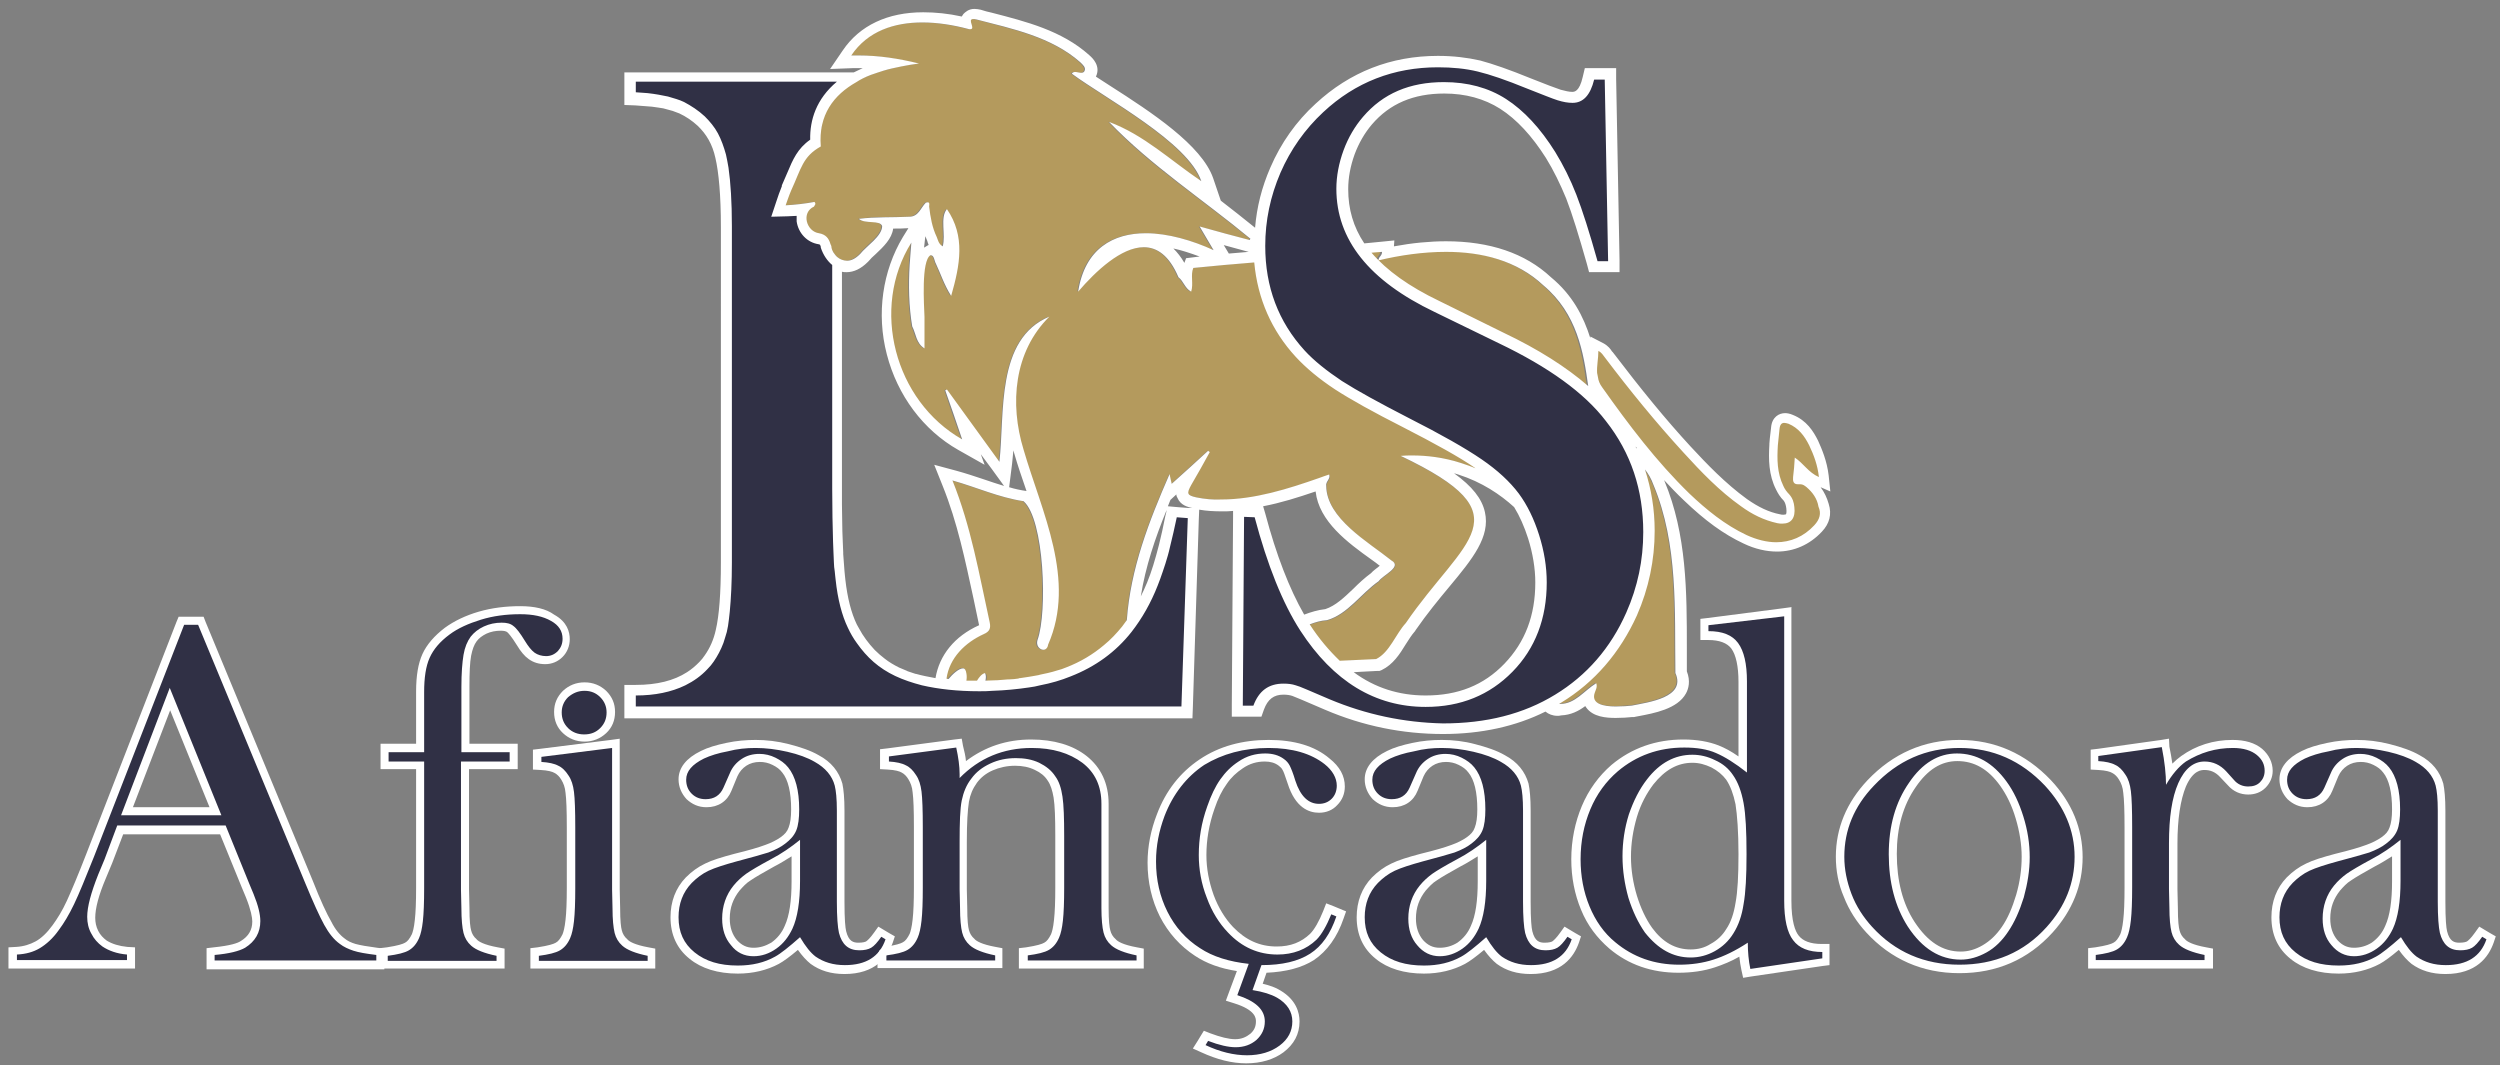
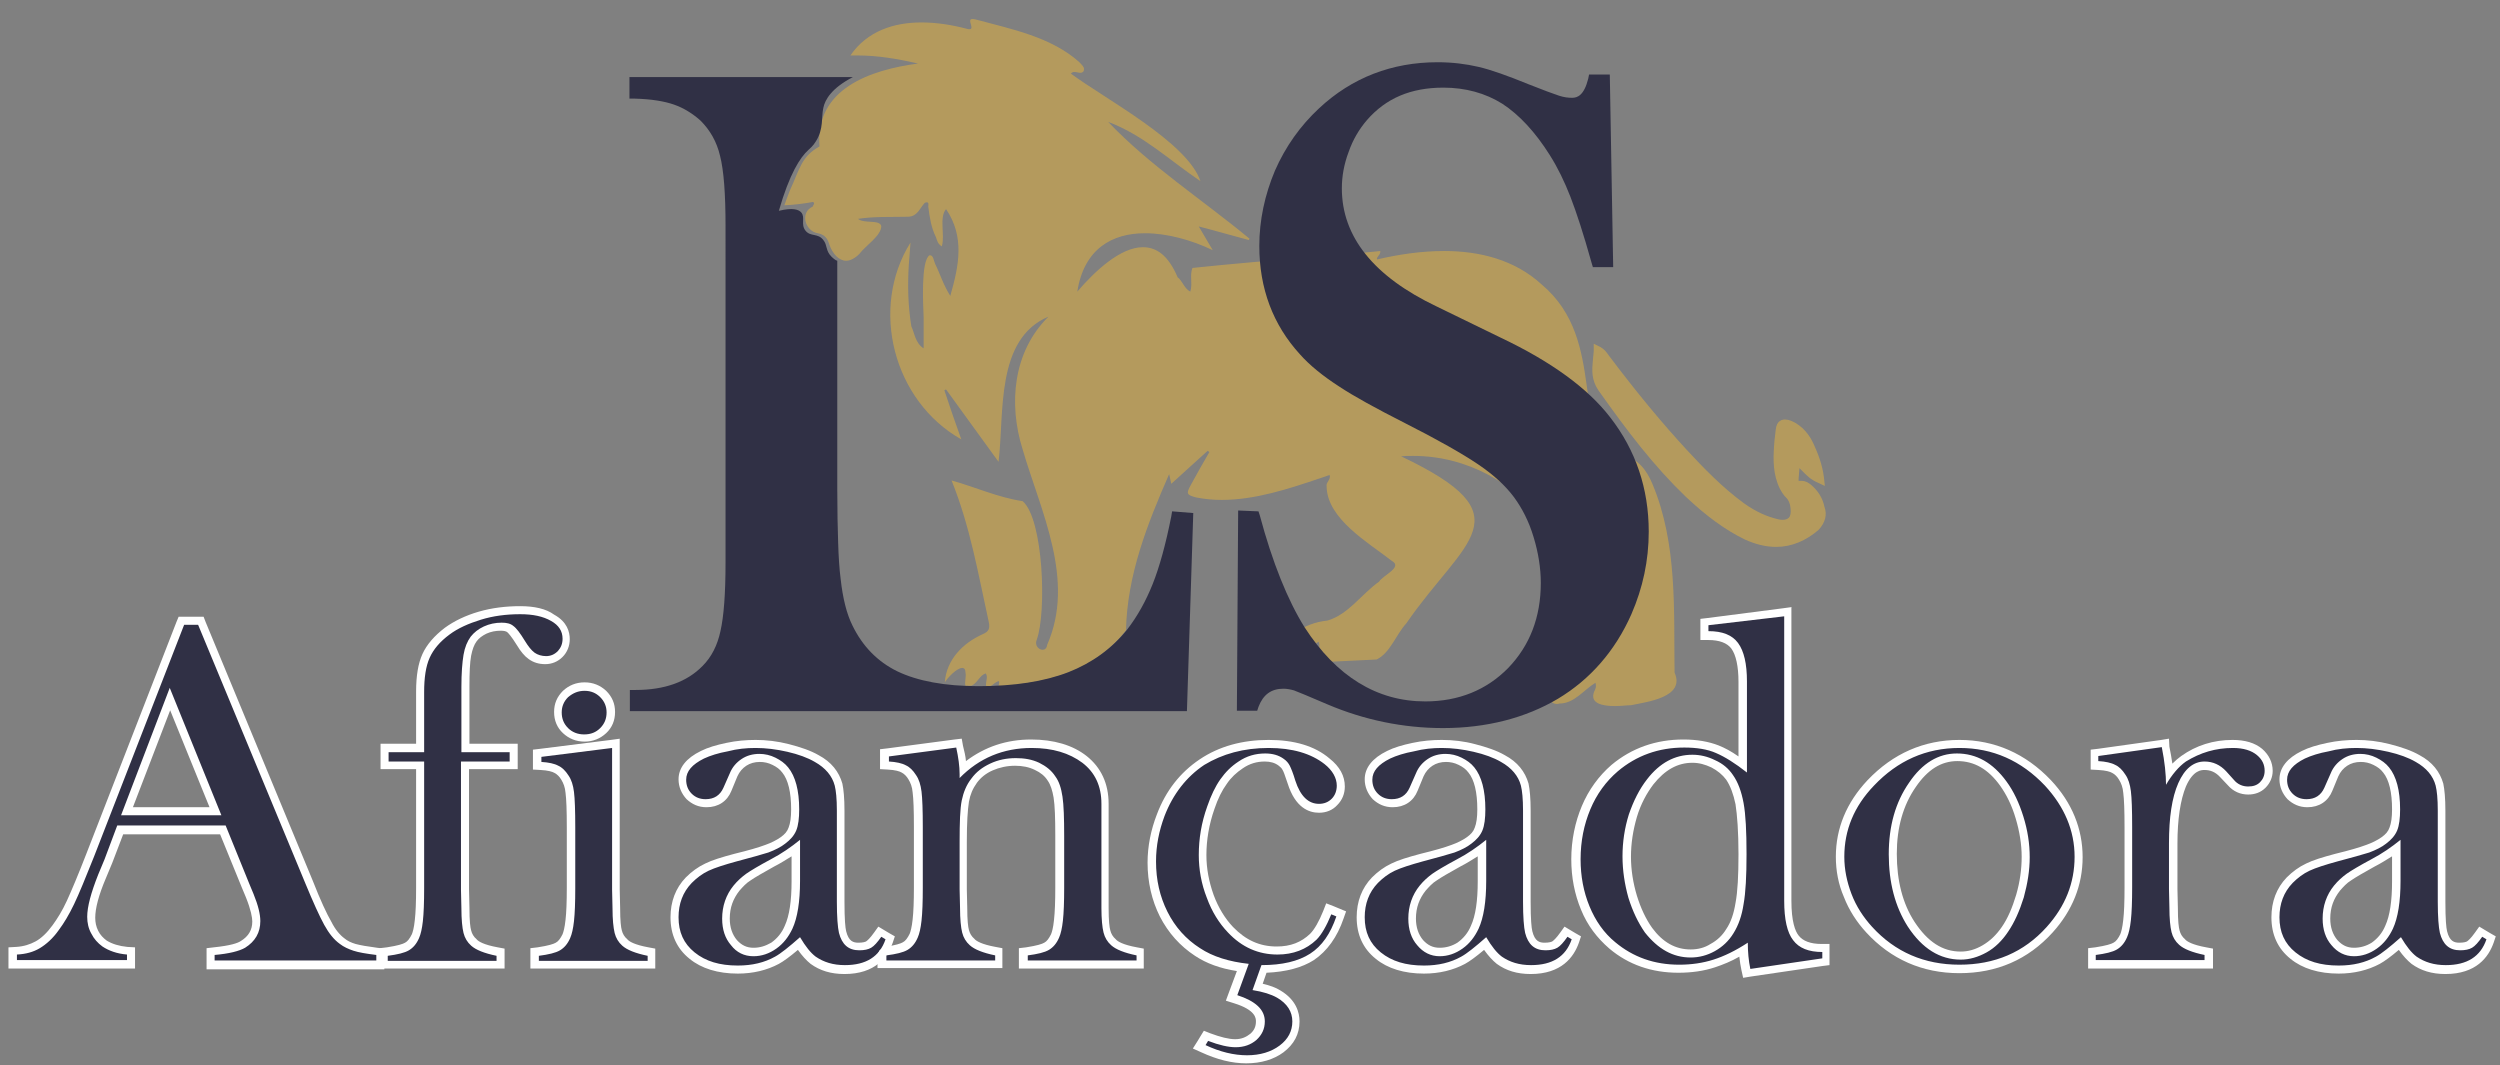
<svg xmlns="http://www.w3.org/2000/svg" version="1.1" id="Camada_1" x="0px" y="0px" viewBox="0 0 590.6 251.6" style="enable-background:new 0 0 590.6 251.6;" xml:space="preserve">
  <rect x="0" y="0" width="590.6" height="251.6" fill="#808080" stroke="none" />
  <style type="text/css">
	.st0{fill:#B49A5D;}
	.st1{fill:#303045;}
	.st2{fill:#FFFFFF;}
</style>
  <g id="Logo">
    <g id="Superior">
      <g id="Leão">
        <path class="st0" d="M419.6,129.2c-2.4,0-4.9-0.6-7.5-1.8c-4.5-2.2-8.9-5.4-13.8-10c-7.5-7.2-13.7-15.3-20.7-25.2     c-1.7-2.5-1.5-4.8-1.3-7.1c0.1-0.7,0.1-1.4,0.2-2.1l0-1.8l1.6,0.8c0.9,0.5,1.3,1.1,1.7,1.6l0.2,0.3c6.7,8.9,12.6,16,18.5,22.4     c3.8,4.1,8.3,8.8,13.5,12.6c2.8,2,5.5,3.2,8.2,3.8c0.4,0.1,0.7,0.1,1,0.1c0.6,0,1.1-0.2,1.4-0.5c0.4-0.4,0.5-1.2,0.4-2.2     c-0.1-1.1-0.4-1.8-0.9-2.4c-0.7-0.6-1.2-1.5-1.6-2.2c-1.7-3.4-1.6-7-1.4-10.1l0.1-1.3c0.1-0.9,0.2-1.8,0.3-2.6     c0.2-2.2,1.6-2.4,2.2-2.4c0.4,0,0.9,0.1,1.4,0.3c2.9,1.2,4.5,3.6,5.4,5.6c0.9,2,2,4.6,2.4,7.9l0.2,1.9l-1.7-0.8     c-1.7-0.7-2.7-1.8-3.8-2.9c-0.2-0.2-0.3-0.3-0.5-0.5c-0.1,0.9-0.1,1.7-0.2,2.5c0,0.2,0,0.4,0,0.5c0,0,0.2,0,0.3,0     c0.1,0,0.3,0,0.4,0c1,0,1.7,0.5,2.2,0.9c1.8,1.5,2.8,3.3,3.2,5.2c0.7,1.9,0.2,3.8-1.4,5.5C426.7,127.7,423.3,129.2,419.6,129.2z" />
        <path class="st0" d="M232.9,159.1c0.6,1-0.2,2.1,0.1,3.1c0.3,0,0.6,0,0.9,0c0.7-0.4,1.2-1.1,2.1-1.3c0.1,0.3,0,0.8-0.1,1.2     c6.3-0.4,11.8-1.4,16.4-3.2c5.6-2.1,10.2-5.5,13.7-10c0.3-13.1,5-25,10.2-36.9c0.2,0.9,0.3,1.4,0.5,2.3c3-2.7,5.8-5.3,8.6-7.8     c0.1,0.1,0.3,0.2,0.4,0.3c-1.5,2.6-3,5.2-4.4,7.8c-1.1,2-1,2.3,1.2,2.9c2,0.4,4,0.6,6.1,0.6c7.9,0,15.8-2.6,23.2-5.1v0     c0.8-0.3,1.6-0.5,2.3-0.8c0.4,1.1-0.9,1.7-0.7,2.7c0.1,7.7,9.9,13.3,15.4,17.6c2.7,1.5-2.1,3.4-3,4.9c-4.1,2.9-7.3,7.8-12.2,9.2     c-5.8,0.6-9.9,4-13.4,8.4c-0.8,0.6-0.2,1.2,0.4,1.2c0.2,0,0.5-0.1,0.6-0.3c0.5-0.7,1-0.9,1.5-0.9c1.1,0,2.2,1.1,3.4,1.1     c0.5,0,1-0.2,1.4-0.8c1.2-1.3,2.3-2.7,4-3.7c0.8,1.6-1.3,4.7,1.3,4.8c4.1-0.2,8.2-0.4,12.4-0.6c3.2-1.5,4.6-5.9,7-8.5     c13.7-19.9,28.7-25.3-1.2-39.5c0.8-0.1,1.8-0.1,2.8-0.1c3.2,0,7.2,0.4,11.5,1.8c11.9,3.8,18.5,12.4,20.7,15.7c0,0,0,0,0,0     c6.3,3.4,16.1,6.2,15.5,15.1h0c-1.7,11.9-5.4,15.7-14,23.7c-1.6,1-1.2,2.3,0.3,2.3c0.2,0,0.4,0,0.6-0.1c3.5,0,5.6-3.1,8.5-4.9     c0.3,0.9,0,1.5-0.3,2.1c-1.1,2.8,2,3.4,4.9,3.4c1.5,0,3-0.2,3.8-0.2c3.9-0.8,12.9-1.9,10.3-7.7c-0.2-14.7,0.7-30.4-5.2-44.5     c-1.4-3.4-3.4-6-7.3-7.1c-12.9-3.9-2.9-26.7-18.9-40.1v0v0c-6.3-5.8-14.6-7.9-23-7.9c-5.4,0-10.8,0.8-15.9,2     c-0.1-0.8,0.8-0.9,0.8-2c-5.1,0.5-10.1,1-15.1,1.5c-9.8,0.6-19.6,1.5-29.3,2.5c0,0,0,0,0,0c0,0,0,0,0,0c-0.7,1.8,0.1,3.7-0.5,5.6     c-1.5-0.8-1.8-2.5-3-3.4c0,0,0,0,0,0c-2.2-5.2-5-7.1-8.2-7.1c-5.3,0-11.3,5.6-15.5,10.5c1.6-10.2,8.3-13.8,16-13.8     c5.2,0,11,1.6,16,4c-1-1.7-2-3.4-3.3-5.6c4.3,1.1,8,2.2,11.8,3.2c0.1-0.1,0.1-0.2,0.2-0.3c-11.1-9.2-23.5-17.2-33.4-27.6     c8.3,3.1,14.4,9,21.8,14c-3.1-9.2-22.5-19.4-30.6-25.4c0.2-0.3,0.5-0.4,0.8-0.4c0.5,0,1,0.2,1.4,0.2c0.3,0,0.6-0.1,0.8-0.4     c0.4-0.9-0.5-1.5-1-2.1c-6.7-6-16-7.8-24.5-10.1c-0.3-0.1-0.6-0.1-0.8-0.1c-1.4,0,0.7,2.4-0.7,2.4c-0.2,0-0.3,0-0.6-0.1     c-3.4-0.9-7.1-1.5-10.7-1.5c-6.5,0-12.8,2-16.8,7.8c0.6,0,1.1,0,1.7,0c4.8,0,9.4,0.8,14.3,1.9c-11.2,1.5-24.4,5.9-23.3,19.6     c-4.3,2.4-4.6,5.2-7,10.4c-0.6,1.5-1,2.7-1.3,3.5c2.1-0.1,4.8-0.4,6.8-0.8c0.5,0.4,0,0.7-0.1,1.1c-3.1,1.4-1.8,5.8,1.2,6.3     c1.6,0.3,2.3,1.2,2.7,2.6c0.8,2.3,2.3,3.9,4,3.9c0.9,0,2-0.5,3.1-1.6c1.5-2,5.2-4.3,5.2-6.6c-0.4-1.6-4.1-0.5-5.5-1.7     c3.9-0.6,7.9-0.4,11.9-0.5c2.2-0.1,2.7-2.1,3.9-3.3c0.2-0.1,0.4-0.1,0.5-0.1c0.5,0,0.3,0.7,0.3,1c0.3,2.5,0.7,5,1.8,7.2h0     c0.3,0.8,0.4,1.6,1.4,2.2c0.8-2.7-0.7-6.8,1-8.8c0,0,0,0,0,0c4.4,6.5,3.1,13.2,1,20.5c-1.7-2.7-2.4-5.2-3.6-7.6     c-0.3-0.7-0.4-2-1.2-2c0,0-0.1,0-0.1,0c-2.1,1.3-1.5,11.8-1.4,14.6c0,2.4,0,4.8,0,7.4c-2-1.3-2.1-3.5-2.9-5.2     c-0.8-4.9-0.9-9.7-0.6-14.6c0,0,0,0,0,0l0,0c0.1-1.7,0.3-3.4,0.4-5.2c-9.7,15.5-4.1,37.4,12,46.5c-1.5-4.2-2.8-7.9-4-11.6     c0.1-0.1,0.2-0.1,0.4-0.2c4.1,5.7,8.3,11.4,12.4,17.1c1.4-11.4-0.8-29,11.8-34.3c-8.4,8.3-9.5,20.6-6.1,31.4     c4.3,14.7,12.5,30.8,5.8,46.1c-0.1,0.9-0.6,1.2-1.1,1.2c-0.9,0-1.9-1-1.4-2.3c2.4-6.5,1.6-28.6-3.3-32.8     c-5.9-0.9-11.1-3.3-16.8-4.9c4.4,10.9,6.3,22.1,8.8,33.5c0.3,1.5,0,2.2-1.4,2.8c-4.7,2.1-8.6,6-9,11.4c0.6-1,2.8-3.4,4.1-3.4     c0.5,0,0.8,0.3,0.8,1.2c0.2,0.9-0.3,2.3,0,3c0.5,0,0.9,0,1.4,0C230.9,161.4,231.5,159.4,232.9,159.1z" />
      </g>
      <g id="Letras">
        <path id="S" class="st1" d="M340.9,172c-9.4,0-18.6-1.9-27.3-5.6c-4.4-1.9-7.1-3-7.9-3.3c-0.7-0.2-1.6-0.4-2.5-0.4     c-2.9,0-4.8,1.4-5.9,4.3l-0.3,0.9h-4.8l0.3-47.3l4.8,0.2l0.3,0.9c3,11.2,6.6,20.1,10.6,26.5c7.5,11.6,17.1,17.5,28.5,17.5     c7.9,0,14.5-2.7,19.6-7.9c5.1-5.3,7.7-12,7.7-20.1c0-3.5-0.6-7.2-1.7-10.8c-1.1-3.7-2.7-6.8-4.6-9.4c-2-2.7-4.8-5.3-8.5-7.8     c-3.7-2.5-9.5-5.8-17.2-9.7c-6.9-3.5-12.2-6.4-15.8-8.8c-3.7-2.4-6.8-4.9-9.1-7.5c-6.4-7-9.6-15.6-9.6-25.6     c0-6.1,1.3-12.1,3.7-17.8c2.5-5.7,6-10.6,10.4-14.7c7.8-7.3,17.3-10.9,28-10.9c3.5,0,6.7,0.4,9.7,1.1c3,0.7,6.9,2.1,11.8,4.1     c3.5,1.4,6,2.3,7.2,2.7c1.2,0.4,2.2,0.5,3.1,0.5c1.2,0,2.8-0.5,3.8-4.5l0.2-1h4.9l0.8,45.5h-4.8l-0.3-1c-1.9-6.8-3.6-12-5-15.6     c-1.4-3.6-3-6.9-4.9-9.9c-3.4-5.4-7.2-9.5-11.2-12.1c-4-2.5-8.7-3.8-13.9-3.8c-7.7,0-13.6,2.5-18.1,7.7c-1.8,2.1-3.3,4.6-4.3,7.5     c-1.1,2.9-1.6,5.8-1.6,8.6c0,11.4,7.5,20.8,22.4,27.9l15.2,7.4c11.8,5.6,20.5,11.9,25.8,18.8c6,7.7,9.1,16.8,9.1,27     c0,6.8-1.4,13.3-4.1,19.5c-3.8,8.6-9.7,15.4-17.4,20C360.4,169.6,351.2,172,340.9,172z" />
        <path id="L" class="st1" d="M148.8,168.3V163h1.3c6.9,0,12.2-1.9,15.9-5.7c2.1-2.1,3.5-4.9,4.2-8.2c0.8-3.5,1.2-8.9,1.2-16.1     V53.4c0-7.5-0.4-13.1-1.3-16.6c-0.8-3.4-2.4-6.1-4.6-8.3c-1.9-1.7-4-3-6.3-3.8c-2.3-0.8-5.4-1.3-9.2-1.4l-1.3,0v-5.1     c17.6,0,35.2,0,52.8,0c-5,2.6-6.6,5.3-7,7.3c-0.5,2.3,0.1,4.9-1.7,7.8c-0.7,1.2-1.5,1.8-1.8,2.1c-2,1.8-4.5,5.7-7,14.4     c3.3-0.8,4.7-0.3,5.3,0.4c1,1.2-0.2,2.8,1,4.3c1.2,1.5,2.9,0.5,4.2,2.2c1,1.2,0.5,2.5,1.9,3.9c0.5,0.5,1,0.9,1.4,1     c0,18,0,36,0,54c0,5.1,0.1,9.3,0.2,12.4c0.1,3.5,0.3,6.5,0.6,8.8c0.5,4.5,1.4,8.2,2.8,11c2.4,4.9,5.9,8.5,10.6,10.8     c4.8,2.3,11.2,3.5,19.2,3.5c8.4,0,15.5-1.1,21.2-3.3c5.6-2.2,10.3-5.6,13.9-10.1c2.4-3.1,4.4-6.7,6-10.7c1.6-4,3.1-9.4,4.4-16     l0.2-1.2l5,0.4l-1.5,46.8H148.8z" />
      </g>
-       <path id="TraçadoSuperior" class="st2" d="M430.1,115.1l2.3,1l-0.4-3.8c-0.4-3.4-1.6-6.2-2.5-8.2c-1.1-2.2-2.7-4.8-6-6.1    c-0.7-0.3-1.3-0.4-1.8-0.4c-1.4,0-3.1,0.9-3.3,3.4c-0.1,0.9-0.2,1.8-0.3,2.6l-0.1,1.2l0,0.1l0,0.1c-0.2,3.5-0.2,7.2,1.6,10.7    c0.4,0.8,0.9,1.7,1.8,2.6c0.3,0.4,0.5,1,0.6,1.8c0.1,0.9,0,1.3-0.1,1.4c0,0-0.2,0.1-0.6,0.1c-0.2,0-0.5,0-0.8-0.1    c-2.6-0.5-5.1-1.7-7.8-3.6c-5.1-3.7-9.5-8.3-13.3-12.4c-5.9-6.4-11.7-13.5-18.4-22.3c-0.1-0.1-0.1-0.1-0.2-0.2    c-0.3-0.5-0.9-1.3-2-1.9l-3.1-1.6l0,0.4c-1.6-5.1-4.2-10.2-9.3-14.4c-6.1-5.7-14.5-8.5-24.8-8.5c-3.8,0-8,0.4-12.3,1.2l0.1-1.4    l-3,0.3l-4.1,0.4c-2.6-3.9-3.8-8.1-3.8-12.8c0-2.7,0.5-5.4,1.5-8.2c1-2.7,2.4-5.1,4.1-7.1c4.2-4.9,9.8-7.3,17.1-7.3    c5,0,9.4,1.2,13.2,3.6c3.9,2.5,7.5,6.4,10.8,11.6c1.8,2.9,3.4,6.2,4.8,9.6c1.4,3.6,3,8.8,4.9,15.5l0.5,1.9h2h2.5h2.7l0-2.7    l-0.8-42.9l0-2.6H379h-2.5h-2.1l-0.5,2.1c-0.8,3.5-2,3.5-2.5,3.5c-0.7,0-1.6-0.2-2.7-0.5c-1.2-0.4-3.6-1.3-7.1-2.7    c-4.9-2-8.9-3.4-11.9-4.2c-3.1-0.7-6.4-1.1-10-1.1c-11.1,0-20.8,3.8-28.9,11.3c-4.6,4.2-8.2,9.3-10.7,15.1    c-2,4.6-3.2,9.3-3.6,14.2c-2.7-2.2-5.4-4.3-8.1-6.4l-1.8-5.3c-2.7-7.8-14.6-15.6-24.3-21.8c-1.2-0.8-2.3-1.5-3.4-2.2l0,0    c1.2-2.5-0.8-4.4-1.5-5l-0.1-0.1l0,0l0,0c-6.5-5.8-14.9-7.9-23-10c-0.9-0.2-1.7-0.4-2.6-0.7c-0.5-0.1-1-0.2-1.5-0.2    c-1.4,0-2.2,0.8-2.6,1.2c-0.1,0.2-0.3,0.4-0.4,0.6c-3.2-0.7-6.2-1-9.1-1c-8.4,0-15,3.1-19,9l-3,4.4l5.3-0.2c0.5,0,1.1,0,1.6,0    c0.3,0,0.5,0,0.8,0c-0.7,0.3-1.4,0.7-2.1,1h-54.2v7.7l2.6,0.1c1.4,0.1,2.7,0.2,3.9,0.3c1,0.1,1.9,0.3,2.7,0.4    c0.8,0.2,1.5,0.4,2.2,0.6c0.5,0.2,1,0.4,1.6,0.6c1.5,0.7,3,1.7,4.3,2.9c2.1,2,3.5,4.4,4.2,7.6c0.8,3.4,1.3,8.9,1.3,16.3V133    c0,7.1-0.4,12.4-1.2,15.8c-0.5,2.3-1.4,4.3-2.6,6c-0.4,0.6-0.8,1.1-1.3,1.6c-0.4,0.4-0.9,0.9-1.4,1.3c-0.5,0.4-1,0.8-1.5,1.1    c-3.1,2-7.1,3-12.1,3h-2.7v7.9h134.2l0.1-2.6l1.4-44.3l0.1-2.4c1.7,0.3,3.5,0.4,5.4,0.4c0.9,0,1.8,0,2.6-0.1l0,1.3l-0.3,44.6    l0,2.7h2.7h2.5h1.8l0.6-1.7c0.9-2.4,2.3-3.5,4.6-3.5c0.8,0,1.5,0.1,2.1,0.3c0.5,0.2,2.3,0.9,7.8,3.3c8.9,3.8,18.2,5.7,27.8,5.7    c9,0,17.2-1.8,24.2-5.3c0.7,0.6,1.7,1,2.8,1c0.3,0,0.6,0,0.9-0.1c2.3-0.1,4.1-1,5.7-2.2c0.1,0.1,0.1,0.2,0.2,0.3    c1.6,2.3,4.8,2.5,7,2.5c1.5,0,2.9-0.1,3.8-0.2l0.3,0l0.1,0l0.1,0c0.3-0.1,0.6-0.1,1-0.2c3.7-0.7,9.3-1.7,11.3-5.4    c0.6-1.1,1.1-2.9,0.2-5.2c0-1.8,0-3.7,0-5.5c0-13.2,0-26.8-5.3-39.5c0-0.1-0.1-0.1-0.1-0.2c1.5,1.6,3,3.2,4.7,4.8    c5,4.8,9.4,8,14.1,10.2c2.7,1.3,5.4,1.9,7.9,1.9c4,0,7.7-1.6,10.6-4.7c1.8-1.9,2.4-4.1,1.6-6.6C431.6,117.6,431,116.3,430.1,115.1    z M386.5,105.8c0-0.1-0.1-0.2-0.1-0.3c0.1,0.1,0.2,0.2,0.3,0.4C386.6,105.9,386.6,105.9,386.5,105.8z M326.5,59.5    c0,1-0.9,1.2-0.8,2c5-1.2,10.5-2,15.9-2c8.4,0,16.7,2,23,7.9c8,6.7,9.5,15.9,10.6,23.8c-5.2-4.5-11.8-8.7-20-12.6L340,71.1    c-7.1-3.4-12.4-7.2-16-11.4C324.8,59.6,325.6,59.6,326.5,59.5z M279.1,166.9H150.2v-2.6c4.5,0,8.4-0.8,11.7-2.4    c2-1,3.7-2.2,5.2-3.8c0.6-0.6,1.1-1.2,1.5-1.8c0.9-1.3,1.7-2.8,2.3-4.4c0.3-0.8,0.5-1.7,0.8-2.6c0.2-0.9,0.4-1.9,0.5-3    c0.1-0.6,0.1-1.2,0.2-1.8c0.3-3.1,0.5-7,0.5-11.6V53.4c0-5.7-0.3-10.3-0.8-13.8c-0.2-1.2-0.4-2.2-0.6-3.1c-0.5-1.8-1.1-3.5-1.9-5    c-0.8-1.5-1.9-2.8-3.1-4c-1.5-1.4-3.2-2.5-4.9-3.4c-0.6-0.3-1.2-0.5-1.8-0.7c-0.6-0.2-1.3-0.4-2-0.6c-1.4-0.3-3-0.6-4.8-0.8    c-0.9-0.1-1.8-0.1-2.8-0.2v-2.5h47.5c-4.9,4.1-6.4,9.1-6.3,13.7c-3,2.1-4.1,4.7-5.4,7.8c-0.4,0.9-0.8,1.9-1.3,3l0,0.1l0,0.1    c-0.5,1.2-0.9,2.4-1.3,3.6l-1.2,3.6l3.8-0.1c0.7,0,1.4-0.1,2.2-0.1c0,0.4,0,0.9,0,1.3c0.4,2.8,2.5,5,5.2,5.4    c0.1,0,0.2,0.1,0.3,0.1c0,0,0.1,0.1,0.2,0.5l0,0.1l0,0.1c0.6,1.8,1.6,3.2,2.7,4.1v52.9c0,4.8,0.1,9,0.2,12.5    c0.1,1.8,0.1,3.4,0.2,4.9c0,0.7,0.1,1.4,0.2,2.1c0.1,0.7,0.1,1.3,0.2,1.9c0.5,4.7,1.5,8.5,2.9,11.4c0.6,1.3,1.3,2.5,2.1,3.6    c1.2,1.7,2.5,3.2,4,4.5c1.5,1.3,3.2,2.4,5.1,3.3c1.9,0.9,4,1.6,6.3,2.2c3.9,0.9,8.4,1.4,13.5,1.4c1.1,0,2.1,0,3.1-0.1    c3.1-0.1,6-0.4,8.7-0.8c0.9-0.1,1.8-0.3,2.6-0.5c2.6-0.5,5-1.2,7.2-2.1c5.9-2.3,10.7-5.8,14.4-10.5c2.5-3.2,4.6-6.9,6.2-11    c0.4-1,0.8-2.1,1.2-3.3c0.2-0.6,0.4-1.2,0.6-1.8c0.4-1.3,0.8-2.6,1.1-4c0.5-2.1,1.1-4.5,1.6-7l2.6,0.2L279.1,166.9z M209.5,83.7    c2.5,9.7,8.6,17.9,16.9,22.6l6.2,3.5l-0.9-2.5l2.6,3.5l2.9,4c-1.6-0.5-3.2-1-4.9-1.6c-2.1-0.7-4.2-1.4-6.4-2l-5.2-1.4l2,5    c3.5,8.7,5.3,17.5,7.3,26.7c0.4,2.1,0.9,4.1,1.3,6.2c-5.8,2.6-9.4,7.1-10.3,12.5c-1.6-0.3-3.2-0.6-4.6-1c0,0,0,0-0.1,0    c-0.6-0.2-1.2-0.4-1.8-0.6c-0.1,0-0.2-0.1-0.2-0.1c-0.6-0.3-1.3-0.5-1.9-0.8c-1.2-0.6-2.4-1.3-3.4-2.1c-0.8-0.6-1.6-1.3-2.3-2    c0,0-0.1-0.1-0.1-0.1c-1.4-1.5-2.7-3.2-3.7-5.1c-0.2-0.3-0.3-0.6-0.5-0.9c-1.3-2.7-2.2-6.2-2.7-10.6c-0.1-0.6-0.1-1.3-0.2-2    c-0.1-1.2-0.2-2.5-0.3-4c0-0.1,0-0.3,0-0.4c-0.1-1.5-0.1-3.2-0.2-5c0-1.9-0.1-4-0.1-6.3c0-1.1,0-2.2,0-3.4V64.2    c0.4,0.1,0.7,0.1,1.1,0.1c1.7,0,3.4-0.8,5-2.4l0.1-0.1l0.1-0.1c0.4-0.5,1-1.1,1.7-1.7c1.8-1.7,3.8-3.6,4.1-6c1.2,0,2.4,0,3.6-0.1    l-1.3,2.1C208.5,64,207,74.1,209.5,83.7z M269.5,140.9c1.1-7,3.4-13.8,6.1-20.4l-0.1,0.6l-0.2,0.8c-0.2,0.8-0.3,1.6-0.5,2.4    c-0.3,1.6-0.7,3-1,4.4c-0.9,3.5-1.8,6.5-2.8,8.9C270.5,138.8,270,139.9,269.5,140.9z M280.7,120l-2.6-0.2l-2.2-0.2    c0.2-0.5,0.4-1,0.6-1.5l1.4-1.3c0,0.3,0.1,0.6,0.3,0.9c0.7,1.6,2.3,2.1,3.5,2.3L280.7,120z M282.6,117.5c-2.2-0.5-2.3-0.9-1.2-2.9    c1.5-2.6,3-5.2,4.4-7.8c-0.1-0.1-0.3-0.2-0.4-0.3c-2.8,2.6-5.6,5.1-8.6,7.8c-0.2-0.8-0.3-1.4-0.5-2.3    c-4.9,11.2-9.2,22.3-10.1,34.5c-0.4,0.5-0.7,1-1.1,1.5c-1.3,1.6-2.7,3.1-4.3,4.4c-2.6,2.2-5.6,4-9,5.3c-0.7,0.3-1.3,0.5-2.1,0.7    c-0.3,0.1-0.6,0.2-1,0.3c-0.4,0.1-0.8,0.2-1.2,0.3c-0.5,0.1-0.9,0.2-1.4,0.3c-0.3,0.1-0.6,0.1-0.8,0.2c-0.6,0.1-1.1,0.2-1.7,0.3    c-0.2,0-0.4,0.1-0.6,0.1c-0.6,0.1-1.3,0.2-2,0.3c-0.1,0-0.3,0-0.4,0.1c-0.7,0.1-1.5,0.2-2.2,0.2c-0.1,0-0.2,0-0.3,0    c-0.8,0.1-1.6,0.1-2.5,0.2c0,0-0.1,0-0.1,0c-0.9,0-1.8,0.1-2.7,0.1c0.1-0.6,0.2-1.2-0.1-1.8c-0.8,0.2-1.4,1-1.9,1.8    c-0.8,0-1.7,0-2.5,0c0.1-0.6,0.1-1.2,0-1.7c-0.1-0.8-0.4-1.2-0.8-1.2c-1,0-2.5,1.4-3.4,2.5c-0.2,0-0.4,0-0.5-0.1    c0.7-4.9,4.4-8.5,8.8-10.5c1.4-0.6,1.7-1.4,1.4-2.8c-2.5-11.4-4.4-22.6-8.8-33.5c5.7,1.6,10.9,4,16.8,4.9    c4.9,4.2,5.7,26.2,3.3,32.8c-0.4,1.3,0.5,2.3,1.4,2.3c0.5,0,1-0.4,1.1-1.2c6.7-15.3-1.5-31.3-5.8-46.1    c-3.3-10.8-2.3-23.1,6.1-31.4c-12.7,5.3-10.5,22.9-11.8,34.3c-4.1-5.7-8.3-11.4-12.4-17.1c-0.1,0.1-0.2,0.1-0.4,0.2    c1.3,3.7,2.6,7.4,4,11.6c-16-9.1-21.7-31-12-46.5c-0.1,1.7-0.3,3.4-0.4,5.2l0,0c0,0,0,0,0,0c-0.3,4.9-0.2,9.8,0.6,14.6    c0.9,1.7,0.9,4,2.9,5.2v-7.4c-0.1-2.8-0.8-13.3,1.4-14.6c0,0,0.1,0,0.1,0c0.8,0,0.8,1.3,1.2,2c1.1,2.3,1.9,4.9,3.6,7.6    c2.1-7.3,3.4-14.1-1-20.5v0c-1.7,2-0.2,6.1-1,8.8c-1-0.6-1.1-1.5-1.4-2.2h0c-1.1-2.3-1.5-4.7-1.8-7.2c0-0.3,0.2-1-0.3-1    c-0.1,0-0.3,0-0.5,0.1c-1.2,1.2-1.7,3.3-3.9,3.3c-4,0.2-8,0-11.9,0.5c1.4,1.3,5,0.2,5.5,1.7c0,2.4-3.7,4.7-5.2,6.6    c-1.1,1.1-2.1,1.6-3.1,1.6c-0.4,0-0.8-0.1-1.1-0.2c-0.3-0.1-1.1-0.4-1.7-1.2c-0.7-0.8-0.9-1.6-0.9-2c0-0.1-0.1-0.3-0.2-0.5    c-0.4-1.4-1.1-2.3-2.7-2.6c-3-0.4-4.3-4.9-1.2-6.3c0.1-0.3,0.6-0.6,0.1-1.1c-2.1,0.4-4.7,0.7-6.8,0.8c0.3-0.8,0.7-2.1,1.3-3.5    c2.4-5.2,2.7-8,7-10.4c-0.6-7.5,3.1-12.2,8.4-15.2c0.9-0.6,2.1-1.2,3.4-1.7c1.1-0.4,2.1-0.7,3-1c1.3-0.4,2.7-0.7,4.2-1    c1.4-0.3,2.8-0.5,4.2-0.7c-4.9-1.2-9.5-1.9-14.3-1.9c-0.6,0-1.1,0-1.7,0c3.9-5.8,10.2-7.8,16.8-7.8c3.6,0,7.3,0.6,10.7,1.5    c0.2,0.1,0.4,0.1,0.6,0.1c1.4,0-0.8-2.4,0.7-2.4c0.2,0,0.4,0,0.8,0.1c8.5,2.2,17.7,4.1,24.5,10.1c0.6,0.6,1.4,1.2,1,2.1    c-0.2,0.3-0.4,0.4-0.8,0.4c-0.4,0-1-0.2-1.4-0.2c-0.3,0-0.6,0.1-0.8,0.4c8,5.9,27.5,16.2,30.6,25.4c-7.4-5-13.5-10.9-21.8-14    c10,10.4,22.3,18.4,33.4,27.6c-0.1,0.1-0.1,0.2-0.2,0.3c-3.8-1-7.6-2-11.8-3.2c1.3,2.2,2.3,3.9,3.3,5.6c-5-2.3-10.8-4-16-4    c-7.7,0-14.4,3.6-16,13.8c4.2-4.9,10.2-10.5,15.5-10.5c3.1,0,6,1.9,8.2,7.1c0,0,0,0,0,0c1.2,0.9,1.5,2.6,3,3.4    c0.6-1.9-0.2-3.9,0.5-5.6c0,0,0,0,0,0c0,0,0,0,0,0c4.8-0.5,9.6-0.9,14.4-1.3c0.8,8.6,4.1,16.1,9.8,22.3c2.4,2.6,5.5,5.2,9.3,7.7    c3.7,2.4,9.1,5.4,16,8.9c7.6,3.9,13.4,7.1,17,9.6c0.1,0.1,0.2,0.2,0.3,0.2c-1.1-0.5-2.3-0.9-3.5-1.3c-4.3-1.4-8.3-1.8-11.5-1.8    c-1,0-1.9,0-2.8,0.1c29.9,14.2,14.9,19.5,1.2,39.5c-2.4,2.6-3.8,6.9-7,8.5c-2.9,0.1-5.7,0.3-8.6,0.4c-2.5-2.4-4.9-5.2-7.1-8.6    c1.3-0.5,2.6-0.9,4.1-1c4.9-1.4,8-6.3,12.2-9.2c0.9-1.4,5.7-3.4,3-4.9c-5.5-4.4-15.3-9.9-15.4-17.6c-0.2-1,1.1-1.7,0.7-2.7    c-0.8,0.3-1.6,0.5-2.3,0.8v0c-7.4,2.6-15.3,5.1-23.2,5.1C286.6,118.1,284.6,117.9,282.6,117.5z M238.4,115.1l0.7-5.6    c0.1-1,0.2-2,0.3-3.1c0.1,0.2,0.1,0.5,0.2,0.7c0.8,2.8,1.8,5.7,2.8,8.6c0,0.1,0.1,0.2,0.1,0.3l0,0    C241.1,115.8,239.7,115.5,238.4,115.1z M218.3,58.5l0.1-0.9l0.2-1.8c0.2,0.4,0.3,0.8,0.5,1.2l0,0.1c0.1,0.2,0.2,0.5,0.3,0.8    l-0.1,0l-0.5,0.3C218.6,58.3,218.5,58.4,218.3,58.5z M295,59.5c-1.5,0.1-3.1,0.3-4.7,0.4l-1.2-2l5.5,1.5L295,59.5z M283.4,60.6    c-0.5,0.1-1.1,0.1-1.6,0.2l-1.6,0.2l-0.4,1.1c-0.8-1.4-1.7-2.5-2.6-3.4C279.1,59.1,281.2,59.8,283.4,60.6z M350.8,121    c-0.7-3.2-3-6.1-7.3-9.2c0.3,0.1,0.7,0.2,1,0.3c5.6,1.8,9.9,4.7,13.2,7.7c1.3,2.1,2.4,4.6,3.3,7.4c1.1,3.5,1.7,7.1,1.7,10.4    c0,7.8-2.4,14.1-7.3,19.2c-4.9,5.1-11,7.5-18.6,7.5c-6.3,0-12-1.8-17-5.5c0.6,0,1.2-0.1,1.7-0.1l3.9-0.2l0.5,0l0.5-0.2    c2.7-1.3,4.3-3.8,5.7-6.1c0.7-1.1,1.4-2.2,2.1-3l0.1-0.1l0.1-0.2c2.7-3.9,5.5-7.3,8-10.3C347.9,132,352.1,126.8,350.8,121z     M310.8,116.1c0.8,7.1,7.6,12.1,13.2,16.1c0.7,0.5,1.4,1,2,1.5c0,0,0,0-0.1,0c-0.7,0.6-1.5,1.1-2,1.7c-1.5,1.1-2.9,2.4-4.2,3.7    c-2.2,2.1-4.2,4-6.6,4.8c-1.8,0.2-3.4,0.7-5,1.3c-3.5-6.1-6.6-14.1-9.2-23.9l-0.5-1.7C302.6,118.8,306.7,117.5,310.8,116.1z     M314.1,165.2c-4.5-1.9-7.1-3.1-8-3.3c-0.9-0.3-1.8-0.4-2.9-0.4c-3.5,0-5.8,1.7-7.1,5.2h-2.5l0.3-44.6l2.5,0.1    c3,11.3,6.6,20.3,10.8,26.8C315,161,324.9,167,336.8,167c8.3,0,15.1-2.8,20.5-8.3c5.4-5.5,8.1-12.6,8.1-21.1    c0-3.7-0.6-7.4-1.8-11.2c-1.2-3.8-2.8-7.1-4.8-9.8c-2.1-2.8-5-5.5-8.8-8.1c-3.8-2.6-9.6-5.9-17.3-9.8c-6.8-3.5-12.1-6.4-15.7-8.7    c-3.6-2.4-6.6-4.8-8.8-7.2c-6.2-6.8-9.3-15-9.3-24.7c0-6,1.2-11.7,3.6-17.3c2.4-5.5,5.8-10.3,10.1-14.3    c7.6-7.1,16.7-10.6,27.1-10.6c3.4,0,6.5,0.3,9.4,1c2.9,0.7,6.7,2,11.6,4c3.6,1.4,6,2.4,7.3,2.8c1.3,0.4,2.4,0.6,3.5,0.6    c2.5,0,4.2-1.8,5.1-5.5h2.5l0.8,42.9h-2.5c-1.9-6.8-3.6-12.1-5-15.7c-1.4-3.6-3.1-7-5-10.1c-3.5-5.6-7.4-9.8-11.6-12.5    c-4.2-2.7-9.1-4-14.7-4c-8.1,0-14.4,2.7-19.1,8.2c-1.9,2.2-3.5,4.9-4.6,7.9c-1.1,3-1.7,6.1-1.7,9.1c0,12,7.7,21.7,23.2,29.1    l15.2,7.4c11.7,5.6,20.2,11.7,25.3,18.4c5.9,7.5,8.8,16.2,8.8,26.2c0,6.6-1.3,12.9-4,19c-3.7,8.4-9.4,14.9-16.8,19.4    c-7.5,4.6-16.3,6.8-26.5,6.8C331.6,170.7,322.7,168.8,314.1,165.2z M395.8,159c2.6,5.8-6.4,6.9-10.3,7.7c-0.8,0.1-2.3,0.2-3.8,0.2    c-2.9,0-6-0.6-4.9-3.4c0.2-0.6,0.6-1.2,0.3-2.1c-2.9,1.8-5,4.9-8.5,4.9c-0.1,0-0.2,0-0.3,0c0.2-0.1,0.3-0.2,0.5-0.3    c7.9-4.8,13.9-11.8,17.9-20.6c2.8-6.4,4.2-13.1,4.2-20c0-5.1-0.8-9.9-2.3-14.5c0.8,1,1.5,2.2,2,3.6    C396.5,128.6,395.6,144.3,395.8,159z M428.6,124.1c-2.5,2.7-5.6,4-9,4c-2.2,0-4.6-0.6-7-1.7c-5.1-2.4-9.5-6-13.5-9.8    c-7.8-7.6-14.3-16.2-20.6-25.1c-0.6-0.8-0.9-1.6-1-2.4c-0.1-0.3-0.1-0.7-0.2-1c-0.1-1.7,0.3-3.4,0.3-5.2c0.8,0.4,1.1,1,1.5,1.5    c5.9,7.8,12,15.3,18.6,22.5c4.2,4.6,8.5,9.1,13.6,12.7c2.6,1.9,5.4,3.3,8.6,4c0.4,0.1,0.8,0.1,1.2,0.1c2.1,0,3.1-1.4,2.8-3.9    c-0.1-1.1-0.4-2.1-1.2-3c-0.6-0.6-1.1-1.3-1.4-2c-1.5-3.1-1.5-6.3-1.3-9.6c0.1-1.3,0.3-2.6,0.4-3.9c0.1-1,0.5-1.4,1.1-1.4    c0.3,0,0.6,0.1,1,0.2c2.4,1,3.8,2.9,4.9,5.1c1.1,2.3,2,4.7,2.3,7.5c-2.5-1.1-3.6-3.2-5.7-4.6c-0.1,1.7-0.2,3.1-0.4,4.6    c-0.1,1,0.1,1.7,1.1,1.7c0.1,0,0.3,0,0.4,0c0.1,0,0.2,0,0.2,0c0.6,0,1,0.3,1.5,0.7c1.4,1.2,2.5,2.7,2.8,4.6    C430.3,121.3,429.9,122.7,428.6,124.1z" />
    </g>
    <g id="Afiançadora">
      <g id="Letras_00000013896722414538552770000002712710660920156081_">
        <g>
          <path class="st1" d="M49.7,227.9v-3.2l0.9-0.1c3.3-0.3,5.6-0.8,6.8-1.6c2.1-1.3,3.2-3.1,3.2-5.5c0-1.5-0.5-3.5-1.6-6L52.6,196      H28.4l-2.8,7.4l-1.5,3.6c-1.7,4.1-2.5,7.4-2.5,9.7c0,1.3,0.3,2.5,0.9,3.6c0.6,1.1,1.3,2,2.3,2.7c1.4,0.9,3.1,1.5,5.3,1.7      l0.9,0.1v3.2H3v-3.2l0.9-0.1c1.9-0.1,3.6-0.6,5-1.4c1.4-0.8,2.9-2.2,4.2-4c1.2-1.5,2.4-3.5,3.5-6c1.2-2.5,2.7-6.2,4.6-11.2      l21.5-55.4h4.6l25.5,61.6c1.9,4.6,3.4,7.8,4.5,9.8c1.1,1.9,2.2,3.3,3.4,4.2c0.8,0.6,1.8,1.1,2.9,1.4c1.1,0.4,2.9,0.7,5.2,0.9      l0.9,0.1v3.2H49.7z M50.9,191.7l-10.7-26.5L30,191.7H50.9z" />
        </g>
        <g>
          <path class="st1" d="M90.6,227.9v-3l0.8-0.1c2.2-0.3,3.8-0.7,4.7-1.2c0.8-0.5,1.5-1.3,2-2.4c0.4-0.8,0.7-2,0.8-3.7      c0.2-1.8,0.3-4.3,0.3-7.7v-29h-8.4v-4.1h8.4v-13.2c0-3.5,0.5-6.4,1.4-8.5c0.9-2.1,2.6-4.1,5-5.8c2.1-1.5,4.7-2.7,7.7-3.6      c3-0.9,6.2-1.3,9.5-1.3c3.2,0,5.8,0.6,7.7,1.7c2.1,1.2,3.2,2.9,3.2,5c0,1.4-0.5,2.6-1.4,3.6c-0.9,1-2.1,1.5-3.4,1.5      c-1.2,0-2.4-0.3-3.3-1c-0.9-0.6-1.7-1.6-2.6-3c-1.3-2.1-2-2.9-2.5-3.3c-0.5-0.4-1.3-0.6-2.2-0.6c-1.3,0-2.6,0.3-3.8,0.8      c-1.2,0.5-2.1,1.2-2.7,2.1c-0.7,1-1.2,2.3-1.5,3.9c-0.3,1.7-0.5,4.2-0.5,7.5v14.4h11.4v4.1h-11.5v29.4l0.1,4.4      c0,2.6,0.1,4.4,0.4,5.5c0.3,1,0.8,1.9,1.5,2.6c1,0.9,2.8,1.6,5.5,2.1l0.8,0.1v3H90.6z" />
        </g>
        <g>
          <path class="st1" d="M126.3,227.9v-3l0.8-0.1c2.2-0.3,3.8-0.7,4.7-1.2c0.8-0.5,1.5-1.3,2-2.4c0.4-0.8,0.7-2,0.8-3.7      c0.2-1.7,0.3-4.3,0.3-7.7v-14.3c0-3.9-0.1-6.7-0.3-8.2c-0.2-1.4-0.6-2.6-1.1-3.5c-0.6-0.9-1.3-1.6-2-2c-0.8-0.4-2-0.7-3.6-0.8      l-0.9-0.1v-3l18.6-2.3v34.5l0.1,4.4c0,2.5,0.1,4.4,0.4,5.5c0.3,1,0.8,1.9,1.5,2.6c1,0.9,2.8,1.6,5.5,2.1l0.8,0.1v3H126.3z       M138.1,174.3c-1.8,0-3.3-0.6-4.4-1.7c-1.2-1.2-1.8-2.6-1.8-4.3c0-1.7,0.6-3.1,1.8-4.3c1.2-1.2,2.7-1.8,4.4-1.8      c1.7,0,3.2,0.6,4.4,1.8c1.2,1.2,1.8,2.6,1.8,4.3c0,1.7-0.6,3.2-1.8,4.3C141.4,173.8,139.9,174.3,138.1,174.3z" />
        </g>
        <g>
          <path class="st1" d="M199.5,228.9c-2.9,0-5.5-0.7-7.4-2.2c-1.1-0.8-2.2-2.1-3.4-3.9c-2.2,2-3.9,3.3-5.2,3.9      c-2.7,1.5-5.8,2.2-9.3,2.2c-4.5,0-8.1-1.1-10.8-3.3c-2.7-2.2-4.1-5.3-4.1-9c0-3.5,1.1-6.4,3.3-8.7c1.2-1.3,2.7-2.3,4.3-3.1      c1.6-0.7,3.8-1.5,6.7-2.2c3.3-0.8,5.8-1.6,7.4-2.1c1.5-0.5,2.8-1.2,3.8-2c1.1-0.8,1.8-1.7,2.2-2.7c0.4-1.1,0.6-2.6,0.6-4.7      c0-4.3-0.8-7.4-2.3-9.3c-0.7-0.9-1.6-1.5-2.7-2.1c-1.1-0.5-2.2-0.8-3.4-0.8c-1.4,0-2.6,0.3-3.7,1.1c-1.1,0.7-1.9,1.7-2.4,2.9      l-1.5,3.4c-0.9,2.2-2.7,3.3-5.1,3.3c-1.6,0-2.9-0.5-4-1.6c-1.1-1.1-1.6-2.4-1.6-4c0-2.4,1.6-4.3,4.7-5.9      c1.6-0.7,3.6-1.3,5.8-1.8c2.3-0.5,4.5-0.7,6.7-0.7c2.5,0,5.1,0.3,7.7,1c2.7,0.6,4.9,1.5,6.8,2.5c2.7,1.6,4.5,3.6,5.2,6.2      c0.3,1.3,0.5,3.3,0.5,6.1v21.5c0,3.6,0.1,6,0.4,7.2c0.6,2.3,1.8,3.4,3.8,3.4c1,0,1.8-0.2,2.3-0.5c0.4-0.2,1.1-0.8,2.1-2.3      l0.5-0.7l2.4,1.4l-0.3,0.7C208.5,226.6,204.9,228.9,199.5,228.9z M187.9,200.4c-1.7,1.3-3.5,2.4-5.5,3.5      c-2.8,1.5-4.7,2.6-5.7,3.4c-1,0.7-1.9,1.6-2.8,2.6c-1.7,2.1-2.5,4.5-2.5,7.2c0,2.3,0.6,4.2,1.9,5.7c1.2,1.5,2.7,2.2,4.6,2.2      c1.7,0,3.3-0.5,4.8-1.6c1.5-1.1,2.7-2.5,3.5-4.3c1.1-2.5,1.7-6.1,1.7-10.9V200.4z" />
        </g>
        <g>
          <path class="st1" d="M241.7,227.9v-3l0.8-0.1c2.2-0.3,3.8-0.7,4.7-1.2c0.8-0.5,1.5-1.3,2-2.4c0.4-0.8,0.7-2,0.8-3.7      c0.2-1.8,0.3-4.3,0.3-7.7v-12.3c0-4.1-0.1-7.2-0.4-9.1c-0.3-1.8-0.8-3.3-1.5-4.4c-0.8-1.2-1.9-2.2-3.4-2.8c-1.5-0.7-3.2-1-5.1-1      c-2,0-3.9,0.4-5.7,1.2c-1.7,0.8-3.1,1.8-4.1,3.2c-1.1,1.4-1.8,3.1-2.1,4.9c-0.4,1.9-0.5,5.1-0.5,9.5v11.4l0.1,4.3      c0,2.6,0.1,4.4,0.4,5.5c0.3,1,0.8,1.9,1.5,2.6c1,0.9,2.8,1.6,5.5,2.1l0.8,0.1v3h-27.6v-3l0.8-0.1c2.2-0.3,3.8-0.7,4.7-1.2      c0.8-0.5,1.5-1.3,2-2.4c0.4-0.8,0.7-2,0.8-3.7c0.2-1.7,0.3-4.3,0.3-7.7v-14.3c0-3.9-0.1-6.7-0.3-8.2c-0.2-1.4-0.6-2.6-1.1-3.5      c-0.6-0.9-1.3-1.6-2-2c-0.8-0.4-2-0.7-3.6-0.8l-0.9-0.1v-3l17.6-2.3l0.2,0.8c0.4,1.9,0.7,3.6,0.8,5.3c4.6-4,10.1-6,16.2-6      c5.1,0,9.4,1.2,12.5,3.7c3.2,2.5,4.8,6,4.8,10.5v24.6c0,2.5,0.1,4.4,0.4,5.5c0.3,1,0.8,1.9,1.5,2.6c1,0.9,2.8,1.6,5.5,2.1      l0.8,0.1v3H241.7z" />
        </g>
        <g>
          <path class="st1" d="M294.5,250.3c-3.2,0-6.6-0.8-10.2-2.5l-1-0.5l1.7-2.6l0.7,0.3c2.5,1,4.6,1.4,6.2,1.4c1.7,0,3.1-0.5,4.3-1.5      c1.1-1,1.6-2.2,1.6-3.6c0-2.3-1.9-4-5.9-5.2l-1-0.3l2.6-7.2c-4.2-0.6-7.8-1.8-10.7-3.7c-3.4-2.2-6.1-5.2-8-8.9      c-1.9-3.7-2.8-7.8-2.8-12.3c0-3.8,0.7-7.5,2.1-11c2.1-5.4,5.4-9.6,9.8-12.6c4.4-2.9,9.7-4.4,15.8-4.4c5.8,0,10.4,1.3,13.8,4      c2.2,1.7,3.3,3.7,3.3,5.9c0,1.5-0.5,2.8-1.5,3.8c-1,1-2.2,1.5-3.6,1.5c-3,0-5.2-2.1-6.5-6.2c-0.7-2-1-2.9-1.2-3.3      c-0.3-0.5-0.6-0.9-1.2-1.3c-1-0.8-2.3-1.1-3.8-1.1c-2.1,0-4,0.6-5.8,1.8c-1.6,1.1-3,2.4-4.1,4c-1.1,1.6-2.1,3.7-3,6.1      c-1.3,3.8-2,7.6-2,11.2c0,3.3,0.6,6.6,1.8,9.8c1.2,3.2,2.8,5.8,4.8,7.9c3.2,3.3,6.8,4.9,11,4.9c3.5,0,6.3-1.1,8.6-3.3      c1.1-1.1,2.2-3.1,3.3-5.7l0.4-0.9l2.9,1.2l-0.3,0.9c-1.4,4.3-3.6,7.4-6.6,9.3c-2.8,1.8-6.6,2.8-11.3,2.9l-1.5,4.2      c2.1,0.4,3.7,1,5,1.7c2.7,1.6,4,3.7,4,6.5c0,2.6-1.1,4.8-3.4,6.5C300.6,249.5,297.8,250.3,294.5,250.3z" />
        </g>
        <g>
          <path class="st1" d="M361.7,228.9c-3,0-5.5-0.7-7.4-2.2c-1.1-0.8-2.2-2.1-3.4-3.9c-2.2,2-3.9,3.3-5.2,3.9      c-2.7,1.5-5.8,2.2-9.2,2.2c-4.5,0-8.1-1.1-10.8-3.3c-2.7-2.2-4.1-5.3-4.1-9c0-3.5,1.1-6.4,3.3-8.7c1.2-1.3,2.7-2.3,4.3-3.1      c1.6-0.7,3.8-1.5,6.7-2.2c3.3-0.8,5.8-1.6,7.4-2.1c1.5-0.5,2.8-1.2,3.8-2c1.1-0.8,1.8-1.7,2.2-2.7c0.4-1.1,0.6-2.6,0.6-4.7      c0-4.3-0.8-7.4-2.3-9.3c-0.7-0.9-1.6-1.5-2.7-2.1c-1.1-0.5-2.2-0.8-3.4-0.8c-1.4,0-2.6,0.3-3.7,1.1c-1.1,0.7-1.9,1.7-2.4,2.9      l-1.5,3.4c-0.9,2.2-2.7,3.3-5.1,3.3c-1.6,0-2.9-0.5-4-1.6c-1.1-1.1-1.6-2.4-1.6-4c0-2.4,1.6-4.3,4.7-5.9      c1.6-0.7,3.6-1.3,5.8-1.8c2.3-0.5,4.5-0.7,6.7-0.7c2.5,0,5.1,0.3,7.7,1c2.7,0.6,4.9,1.5,6.8,2.5c2.7,1.6,4.5,3.6,5.2,6.2      c0.3,1.3,0.5,3.3,0.5,6.1v21.5c0,3.6,0.1,6,0.4,7.2c0.6,2.3,1.8,3.4,3.8,3.4c1,0,1.8-0.2,2.3-0.5c0.4-0.2,1.1-0.8,2.1-2.3      l0.5-0.7l2.4,1.4l-0.3,0.7C370.7,226.6,367.1,228.9,361.7,228.9z M350.1,200.4c-1.7,1.3-3.5,2.4-5.5,3.5      c-2.8,1.5-4.7,2.6-5.7,3.4c-1,0.7-1.9,1.6-2.8,2.6c-1.7,2.1-2.5,4.5-2.5,7.2c0,2.3,0.6,4.2,1.9,5.7c1.2,1.5,2.7,2.2,4.6,2.2      c1.7,0,3.3-0.5,4.8-1.6c1.5-1.1,2.7-2.5,3.5-4.3c1.1-2.5,1.7-6.1,1.7-10.9V200.4z" />
        </g>
        <g>
          <path class="st1" d="M412.6,229.1c-0.3-1.5-0.5-3-0.6-4.6c-2.4,1.4-4.7,2.5-6.9,3.2c-2.6,0.8-5.5,1.3-8.4,1.3      c-6.1,0-11.4-1.9-15.7-5.5c-2.8-2.3-4.9-5.3-6.4-8.8c-1.5-3.5-2.2-7.4-2.2-11.5c0-4.4,0.8-8.5,2.4-12.2c1.6-3.7,3.9-6.9,6.8-9.4      c4.6-3.9,10.1-5.8,16.3-5.8c3.1,0,5.7,0.5,7.9,1.3c1.8,0.7,3.8,1.9,6,3.6v-19.5c0-4-0.6-6.8-1.9-8.5c-1.2-1.6-3.2-2.4-6.2-2.4      h-1V147l19.7-2.5v68.3c0,4.1,0.6,7.1,1.9,8.8c1.2,1.6,3.2,2.4,6.1,2.4h1v3.2l-18.7,2.8L412.6,229.1z M399.9,179.2      c-3.8,0-7.1,1.8-9.9,5.4c-1.7,2.2-3.1,4.9-4.1,8c-1,3.1-1.5,6.3-1.5,9.6c0,3.2,0.5,6.4,1.4,9.5c0.9,3.1,2.2,5.7,3.8,7.9      c2.7,3.7,6,5.5,9.9,5.5c1.8,0,3.6-0.5,5.3-1.4c1.7-0.9,3-2.2,4.1-3.9c1.1-1.7,1.9-3.9,2.3-6.5c0.5-2.7,0.7-6.6,0.7-11.7      c0-5.3-0.2-9.3-0.7-11.9c-0.4-2.5-1.2-4.6-2.3-6.2c-0.9-1.3-2.2-2.4-3.8-3.2C403.3,179.6,401.6,179.2,399.9,179.2z" />
        </g>
        <g>
          <path class="st1" d="M462.9,228.9c-8.5,0-15.7-3.1-21.3-9.3c-2.2-2.4-3.9-5.1-5.1-8.1c-1.2-3-1.8-6.1-1.8-9.2      c0-6.5,2.4-12.4,7.2-17.4c5.8-6.1,12.9-9.2,21-9.2c8.1,0,15.1,3.1,20.9,9.2c4.8,5.1,7.2,11,7.2,17.5c0,6.4-2.3,12.2-6.9,17.2      C478.6,225.8,471.4,228.9,462.9,228.9z M462.4,178.9c-4.1,0-7.5,2.1-10.5,6.5c-3.1,4.4-4.7,9.9-4.7,16.3      c0,6.5,1.5,12.1,4.4,16.6c3.2,5,7.1,7.4,11.7,7.4c1.9,0,3.8-0.5,5.6-1.6c1.8-1.1,3.5-2.6,4.8-4.6c1.4-2.1,2.6-4.7,3.5-7.9      c0.9-3.2,1.4-6.3,1.4-9.2c0-3.1-0.5-6.2-1.4-9.3c-1-3.1-2.2-5.8-3.8-8C470.2,180.9,466.7,178.9,462.4,178.9z" />
        </g>
        <g>
          <path class="st1" d="M494.3,227.9v-3l0.8-0.1c2.2-0.3,3.8-0.7,4.7-1.2c0.8-0.5,1.5-1.3,2-2.4c0.4-0.8,0.7-2,0.8-3.7      c0.2-1.7,0.3-4.3,0.3-7.7v-14.3c0-3.9-0.1-6.7-0.3-8.2c-0.2-1.4-0.6-2.6-1.1-3.5c-0.6-0.9-1.3-1.6-2-2c-0.8-0.4-2-0.7-3.6-0.8      l-0.9-0.1v-3l16.7-2.3l0.2,0.9c0.4,2.2,0.7,4.3,0.9,6.1c1-1.4,2.1-2.5,3.3-3.3c3.4-2.4,7.2-3.6,11.5-3.6c2.7,0,4.9,0.6,6.4,1.9      c1.4,1.2,2.1,2.7,2.1,4.4c0,1.3-0.5,2.5-1.4,3.4c-0.9,0.9-2,1.3-3.4,1.3c-1.6,0-3-0.7-4.1-1.9l-1.8-2c-1.2-1.3-2.7-2-4.3-2      c-2.2,0-4,1.5-5.3,4.5c-1.4,3.3-2.1,7.9-2.1,13.8v10.8l0.1,4.4c0,2.6,0.1,4.4,0.4,5.5c0.3,1,0.8,1.9,1.5,2.6      c1,0.9,2.8,1.6,5.5,2.1l0.8,0.1v3H494.3z" />
        </g>
        <g>
          <path class="st1" d="M577.7,228.9c-3,0-5.5-0.7-7.4-2.2c-1.1-0.8-2.2-2.1-3.4-3.9c-2.2,2-3.9,3.3-5.2,3.9      c-2.7,1.5-5.8,2.2-9.2,2.2c-4.5,0-8.1-1.1-10.8-3.3c-2.7-2.2-4.1-5.3-4.1-9c0-3.5,1.1-6.4,3.3-8.7c1.2-1.3,2.7-2.3,4.3-3.1      c1.6-0.7,3.8-1.5,6.7-2.2c3.3-0.8,5.8-1.6,7.4-2.1c1.5-0.5,2.8-1.2,3.8-2c1.1-0.8,1.8-1.7,2.2-2.7c0.4-1.1,0.6-2.6,0.6-4.7      c0-4.3-0.8-7.4-2.3-9.3c-0.7-0.9-1.6-1.5-2.7-2.1c-1.1-0.5-2.2-0.8-3.4-0.8c-1.4,0-2.6,0.3-3.7,1.1c-1.1,0.7-1.9,1.7-2.4,2.9      l-1.5,3.4c-0.9,2.2-2.7,3.3-5.1,3.3c-1.6,0-2.9-0.5-4-1.6c-1.1-1.1-1.6-2.4-1.6-4c0-2.4,1.6-4.3,4.7-5.9      c1.6-0.7,3.6-1.3,5.8-1.8c2.3-0.5,4.5-0.7,6.7-0.7c2.5,0,5.1,0.3,7.7,1c2.7,0.6,4.9,1.5,6.8,2.5c2.8,1.6,4.5,3.6,5.2,6.2      c0.3,1.3,0.5,3.3,0.5,6.1v21.5c0,3.6,0.1,6,0.4,7.2c0.6,2.3,1.8,3.4,3.8,3.4c1,0,1.8-0.2,2.3-0.5c0.4-0.2,1.1-0.8,2.1-2.3      l0.5-0.7l2.4,1.4l-0.3,0.7C586.7,226.6,583.1,228.9,577.7,228.9z M566.1,200.4c-1.7,1.3-3.5,2.4-5.5,3.5      c-2.8,1.5-4.7,2.6-5.7,3.4c-1,0.7-1.9,1.6-2.8,2.6c-1.7,2.1-2.5,4.5-2.5,7.2c0,2.3,0.6,4.2,1.9,5.7c1.2,1.5,2.7,2.2,4.6,2.2      c1.7,0,3.3-0.5,4.8-1.6c1.5-1.1,2.7-2.5,3.5-4.3c1.1-2.5,1.7-6.1,1.7-10.9V200.4z" />
        </g>
      </g>
      <g id="Traçado">
        <path class="st2" d="M46.8,147.6l25.3,61c1.9,4.6,3.4,7.9,4.5,9.9c1.1,2,2.3,3.5,3.7,4.5c0.9,0.7,2,1.2,3.2,1.6     c1.2,0.4,3,0.7,5.4,1v1.3H50.7v-1.3c3.4-0.3,5.8-0.9,7.2-1.7c2.4-1.5,3.6-3.6,3.6-6.3c0-1.6-0.5-3.7-1.6-6.4l-1-2.4L53.3,195     H27.7l-3,8l-1.5,3.6c-1.7,4.3-2.6,7.6-2.6,10c0,1.4,0.3,2.8,1,4c0.6,1.2,1.5,2.2,2.6,3c1.5,1,3.4,1.7,5.8,1.9v1.3H4v-1.3     c2.1-0.1,3.9-0.6,5.4-1.5c1.5-0.9,3.1-2.3,4.5-4.3c1.2-1.6,2.4-3.6,3.6-6.1c1.2-2.5,2.7-6.2,4.7-11.2l21.3-54.8H46.8 M28.6,192.6     h23.7l-12.2-30.1L28.6,192.6 M48.1,145.7h-1.3h-3.3h-1.3l-0.5,1.2l-21.3,54.8c-1.9,4.9-3.5,8.7-4.6,11.1     c-1.1,2.4-2.3,4.3-3.4,5.8c-1.3,1.8-2.7,3.1-4,3.8c-1.3,0.7-2.8,1.2-4.6,1.3L2,223.8v1.8v1.3v1.9H4h26h1.9v-1.9v-1.3v-1.8     l-1.8-0.1c-2-0.2-3.6-0.7-4.9-1.5c-0.8-0.6-1.5-1.3-2-2.3c-0.5-1-0.7-2-0.7-3.1c0-2.2,0.8-5.3,2.5-9.3l1.5-3.6l2.6-6.8H52     l5.1,12.5l1,2.4c1.2,3,1.5,4.8,1.5,5.7c0,2-0.9,3.5-2.7,4.6c-0.7,0.5-2.5,1.1-6.4,1.5l-1.7,0.2v1.8v1.3v1.9h1.9h38.2h1.9v-1.9     v-1.3v-1.7l-1.7-0.2c-2.3-0.3-4-0.6-5.1-0.9c-1-0.3-1.9-0.7-2.6-1.3c-1.1-0.8-2.2-2.1-3.1-3.9c-1.1-1.9-2.6-5.1-4.4-9.7     l-25.3-61.1L48.1,145.7L48.1,145.7z M31.4,190.7l8.8-22.9l9.3,22.9H31.4L31.4,190.7z" />
        <path class="st2" d="M122.9,145.1c3,0,5.4,0.5,7.3,1.6c1.8,1,2.7,2.4,2.7,4.2c0,1.2-0.4,2.1-1.1,2.9c-0.8,0.8-1.7,1.2-2.8,1.2     c-1,0-2-0.3-2.7-0.8c-0.8-0.6-1.5-1.5-2.3-2.8c-1.1-1.8-2-3-2.7-3.5c-0.7-0.6-1.6-0.8-2.8-0.8c-1.5,0-2.9,0.3-4.2,0.9     c-1.3,0.6-2.3,1.4-3.1,2.4c-0.8,1.1-1.4,2.5-1.7,4.3c-0.3,1.8-0.5,4.3-0.5,7.6v15.4h11.4v2.2h-11.5v30.3l0.1,4.4     c0,2.6,0.2,4.6,0.5,5.8c0.3,1.2,0.9,2.2,1.8,3c1.1,1,3.1,1.8,6,2.4v1.2H91.6v-1.2c2.3-0.3,4-0.7,5-1.3c1-0.6,1.8-1.5,2.4-2.9     c0.4-0.9,0.7-2.2,0.9-4c0.2-1.8,0.3-4.4,0.3-7.8v-29.9h-8.4v-2.2h8.4v-14.2c0-3.4,0.4-6.1,1.3-8.1c0.9-2,2.4-3.8,4.7-5.5     c2-1.5,4.5-2.6,7.4-3.5C116.5,145.5,119.6,145.1,122.9,145.1 M122.9,143.2c-3.4,0-6.7,0.4-9.8,1.3c-3.1,0.9-5.8,2.2-8,3.8     c-2.5,1.9-4.3,4-5.3,6.2c-1,2.2-1.5,5.1-1.5,8.9v12.3h-6.5h-1.9v1.9v2.2v1.9h1.9h6.5v28c0,3.3-0.1,5.9-0.3,7.6     c-0.2,2-0.5,2.9-0.7,3.4c-0.5,1-1,1.7-1.6,2c-0.5,0.3-1.7,0.7-4.3,1.1l-1.7,0.2v1.7v1.2v1.9h1.9h25.7h1.9v-1.9v-1.2v-1.6     l-1.6-0.3c-3.3-0.6-4.6-1.4-5-1.9c-0.7-0.6-1.1-1.3-1.3-2.1c-0.2-0.7-0.4-2.2-0.4-5.3l-0.1-4.4l0-28.4h9.6h1.9v-1.9v-2.2v-1.9     h-1.9h-9.5v-13.5c0-3.2,0.1-5.7,0.4-7.3c0.3-1.5,0.7-2.6,1.3-3.4c0.5-0.7,1.3-1.3,2.3-1.8c1.1-0.5,2.2-0.7,3.4-0.7     c0.7,0,1.3,0.1,1.6,0.4c0.2,0.2,0.9,0.9,2.2,3c0.9,1.5,1.8,2.6,2.8,3.3c1.1,0.8,2.4,1.2,3.9,1.2c1.6,0,3-0.6,4.1-1.7     c1.1-1.1,1.7-2.6,1.7-4.2c0-1.7-0.6-4.1-3.7-5.8C129,143.8,126.2,143.2,122.9,143.2L122.9,143.2z" />
        <path class="st2" d="M138.1,163.2c1.5,0,2.7,0.5,3.7,1.5c1,1,1.5,2.2,1.5,3.6c0,1.5-0.5,2.7-1.5,3.7s-2.2,1.5-3.8,1.5     c-1.5,0-2.8-0.5-3.8-1.5c-1-1-1.5-2.2-1.5-3.7c0-1.4,0.5-2.6,1.5-3.6C135.4,163.7,136.6,163.2,138.1,163.2 M144.6,176.7v33.5     l0.1,4.4c0,2.6,0.2,4.5,0.5,5.8c0.3,1.2,0.9,2.2,1.8,3c1.1,1,3.1,1.8,6,2.4v1.2h-25.7v-1.2c2.3-0.3,4-0.7,5-1.3     c1-0.6,1.8-1.5,2.4-2.9c0.4-0.9,0.7-2.2,0.9-4c0.2-1.8,0.3-4.4,0.3-7.8v-14.3c0-4-0.1-6.8-0.3-8.4c-0.2-1.6-0.6-2.9-1.3-3.9     c-0.7-1.1-1.5-1.9-2.4-2.3c-0.9-0.5-2.3-0.8-4-0.9v-1.2L144.6,176.7 M138.1,161.2c-2,0-3.7,0.7-5.1,2c-1.4,1.4-2.1,3-2.1,5     c0,2,0.7,3.7,2.1,5c1.4,1.3,3.1,2,5.1,2c2,0,3.7-0.7,5.1-2c1.4-1.3,2.1-3,2.1-5c0-2-0.7-3.6-2.1-5     C141.8,161.9,140.1,161.2,138.1,161.2L138.1,161.2z M146.5,174.5l-2.2,0.3l-16.7,2.1l-1.7,0.2v1.7v1.2v1.8l1.8,0.1     c1.8,0.1,2.8,0.4,3.3,0.7c0.6,0.3,1.2,0.9,1.6,1.6c0.5,0.8,0.9,1.8,1,3.1c0.2,1.5,0.3,4.2,0.3,8.1v14.3c0,3.3-0.1,5.9-0.3,7.6     c-0.2,1.9-0.5,2.9-0.7,3.4c-0.5,1-1,1.7-1.6,2c-0.5,0.3-1.7,0.7-4.3,1.1l-1.7,0.2v1.7v1.2v1.9h1.9h25.7h1.9v-1.9v-1.2v-1.6     l-1.6-0.3c-3.3-0.6-4.6-1.4-5-1.9c-0.7-0.6-1.1-1.3-1.3-2.1c-0.2-0.7-0.4-2.2-0.4-5.3l-0.1-4.4l0-33.4V174.5L146.5,174.5z" />
        <path class="st2" d="M178.5,176.7c2.4,0,4.9,0.3,7.5,0.9c2.6,0.6,4.8,1.4,6.5,2.4c2.5,1.4,4.1,3.3,4.7,5.6     c0.3,1.2,0.5,3.1,0.5,5.9v21.5c0,3.6,0.2,6.1,0.5,7.4c0.7,2.7,2.2,4.1,4.8,4.1c1.2,0,2.1-0.2,2.8-0.6c0.7-0.4,1.5-1.3,2.4-2.6     l1,0.6c-1.4,4.1-4.6,6.1-9.6,6.1c-2.8,0-5-0.7-6.9-2c-1.2-0.9-2.4-2.4-3.7-4.6c-2.6,2.3-4.6,3.9-5.9,4.6     c-2.5,1.4-5.4,2.1-8.8,2.1c-4.3,0-7.6-1-10.2-3.1s-3.8-4.8-3.8-8.3c0-3.2,1-5.9,3.1-8.1c1.2-1.2,2.5-2.2,4-2.9     c1.5-0.7,3.7-1.4,6.6-2.2c3.4-0.9,5.9-1.6,7.5-2.1c1.6-0.6,3-1.3,4-2.1c1.2-0.9,2.1-1.9,2.6-3.1c0.5-1.2,0.7-2.9,0.7-5     c0-4.5-0.9-7.8-2.6-9.9c-0.8-1-1.8-1.7-3-2.3c-1.2-0.6-2.5-0.9-3.8-0.9c-1.6,0-3,0.4-4.2,1.2c-1.2,0.8-2.2,1.9-2.8,3.4l-1.5,3.4     c-0.8,1.8-2.2,2.7-4.2,2.7c-1.3,0-2.4-0.4-3.3-1.3c-0.9-0.9-1.3-2-1.3-3.3c0-2,1.4-3.6,4.2-5c1.5-0.7,3.4-1.3,5.6-1.7     C174.2,176.9,176.3,176.7,178.5,176.7 M178,225.9c1.9,0,3.7-0.6,5.4-1.8c1.7-1.2,2.9-2.8,3.8-4.7c1.2-2.6,1.8-6.4,1.8-11.3v-9.7     c-2.1,1.7-4.4,3.3-6.9,4.6c-2.8,1.5-4.8,2.7-5.8,3.4c-1.1,0.8-2.1,1.7-3,2.8c-1.8,2.2-2.7,4.9-2.7,7.8c0,2.6,0.7,4.7,2.1,6.3     C174,225,175.8,225.9,178,225.9 M178.5,174.8c-2.2,0-4.6,0.2-6.9,0.7c-2.4,0.5-4.4,1.1-6,1.9c-3.5,1.7-5.3,4-5.3,6.7     c0,1.8,0.7,3.4,1.9,4.7c1.3,1.2,2.8,1.9,4.7,1.9c2.8,0,4.9-1.4,5.9-3.9l1.4-3.4c0.5-1.1,1.2-1.9,2.1-2.5c0.9-0.6,2-0.9,3.2-0.9     c1,0,2,0.2,3,0.7c1,0.5,1.7,1,2.3,1.8c1.4,1.7,2.1,4.7,2.1,8.7c0,1.9-0.2,3.3-0.6,4.3c-0.3,0.9-0.9,1.6-1.9,2.3     c-1,0.7-2.2,1.3-3.6,1.8c-1.6,0.6-4,1.3-7.3,2.1c-3,0.8-5.3,1.5-6.9,2.3c-1.7,0.8-3.2,1.9-4.6,3.3c-2.4,2.5-3.6,5.7-3.6,9.4     c0,4.1,1.5,7.4,4.5,9.8c2.8,2.3,6.7,3.5,11.4,3.5c3.6,0,6.9-0.8,9.7-2.3c1.1-0.6,2.6-1.7,4.5-3.3c1,1.4,2,2.5,3,3.3     c2.2,1.6,4.8,2.4,8,2.4c7.3,0,10.2-4,11.4-7.4l0.5-1.5l-1.4-0.8l-1-0.6l-1.5-0.9l-1,1.4c-1,1.4-1.6,1.9-1.9,2.1     c-0.2,0.1-0.7,0.3-1.8,0.3c-1.2,0-2.3-0.3-2.9-2.7c-0.2-0.8-0.4-2.7-0.4-7v-21.5c0-2.9-0.2-5-0.5-6.4c-0.8-2.8-2.6-5.1-5.6-6.7     c-1.9-1.1-4.3-1.9-7-2.6C183.7,175.1,181,174.8,178.5,174.8L178.5,174.8z M178,223.9c-1.6,0-2.8-0.6-3.9-1.8     c-1.1-1.3-1.7-3-1.7-5.1c0-2.6,0.8-4.7,2.3-6.6c0.8-0.9,1.6-1.8,2.6-2.4c1-0.7,2.9-1.8,5.6-3.3c1.4-0.7,2.8-1.6,4.1-2.4v5.9     c0,4.6-0.5,8.1-1.6,10.5c-0.7,1.7-1.8,3-3.2,4C180.8,223.5,179.5,223.9,178,223.9L178,223.9z" />
        <path class="st2" d="M243.7,176.7c5,0,8.9,1.2,12,3.5c3,2.3,4.5,5.5,4.5,9.7v24.6c0,2.6,0.2,4.6,0.5,5.8c0.3,1.2,0.9,2.2,1.8,3     c1.1,1,3.1,1.8,6,2.4v1.2h-25.7v-1.2c2.3-0.3,4-0.7,5-1.3c1-0.6,1.8-1.5,2.4-2.9c0.4-0.9,0.7-2.2,0.9-4c0.2-1.8,0.3-4.4,0.3-7.7     v-12.3c0-4.2-0.1-7.3-0.4-9.3c-0.3-2-0.8-3.6-1.7-4.8c-0.9-1.4-2.2-2.4-3.8-3.2c-1.7-0.8-3.5-1.1-5.5-1.1c-2.2,0-4.2,0.4-6.1,1.3     s-3.3,2-4.4,3.5c-1.2,1.5-1.9,3.3-2.3,5.2c-0.4,2-0.5,5.2-0.5,9.7v11.4l0.1,4.3c0,2.6,0.2,4.6,0.5,5.8c0.3,1.2,0.9,2.2,1.8,3     c1.1,1,3.1,1.8,6,2.4v1.2h-25.7v-1.2c2.3-0.3,4-0.7,5-1.3c1-0.6,1.8-1.5,2.4-2.9c0.4-0.9,0.7-2.2,0.9-4c0.2-1.8,0.3-4.4,0.3-7.8     v-14.3c0-4-0.1-6.8-0.3-8.4c-0.2-1.6-0.6-2.9-1.3-3.9c-0.7-1.1-1.5-1.9-2.4-2.3c-0.9-0.5-2.3-0.8-4-0.9v-1.2l15.9-2.1     c0.5,2.3,0.8,4.4,0.8,6.3v0.9C231.3,179.1,237,176.7,243.7,176.7 M227.2,174.5l-1.7,0.2l-15.9,2.1l-1.7,0.2v1.7v1.2v1.8l1.8,0.1     c1.8,0.1,2.8,0.4,3.3,0.7c0.6,0.3,1.2,0.9,1.6,1.6c0.5,0.8,0.9,1.8,1,3.1c0.2,1.5,0.3,4.2,0.3,8.1v14.3c0,3.3-0.1,5.9-0.3,7.6     c-0.2,1.9-0.5,2.9-0.7,3.4c-0.5,1-1,1.7-1.6,2c-0.5,0.3-1.7,0.7-4.3,1.1c-0.4,0.3-0.8,0.5-1.2,0.8c-0.2,0.4-0.3,0.7-0.5,1.1v1.2     v1.9h1.9h25.7h1.9v-1.9v-1.2v-1.6l-1.6-0.3c-3.3-0.6-4.6-1.4-5-1.9c-0.7-0.6-1.1-1.3-1.3-2.1c-0.2-0.7-0.4-2.2-0.4-5.3l-0.1-4.3     l0-11.3c0-4.4,0.2-7.5,0.5-9.4c0.3-1.7,0.9-3.1,1.9-4.5c0.9-1.2,2.1-2.2,3.7-2.9c1.6-0.7,3.4-1.1,5.3-1.1c1.7,0,3.3,0.3,4.7,1     c1.3,0.6,2.3,1.4,3,2.5c0.7,1,1.1,2.3,1.4,4c0.3,1.9,0.4,4.9,0.4,9v12.3c0,3.3-0.1,5.8-0.3,7.6c-0.2,2-0.5,2.9-0.7,3.4     c-0.5,1-1,1.7-1.6,2c-0.5,0.3-1.7,0.7-4.3,1.1l-1.7,0.2v1.7v1.2v1.9h1.9h25.7h1.9v-1.9v-1.2v-1.6l-1.6-0.3     c-3.3-0.6-4.6-1.4-5-1.9c-0.7-0.6-1.1-1.3-1.3-2.1c-0.2-0.7-0.4-2.2-0.4-5.3v-24.6c0-4.8-1.8-8.6-5.2-11.3     c-3.3-2.6-7.8-3.9-13.1-3.9c-5.8,0-10.9,1.7-15.4,5.1c-0.1-1.2-0.4-2.4-0.7-3.6L227.2,174.5z" />
        <path class="st2" d="M299.7,176.7c5.6,0,10,1.3,13.2,3.8c1.9,1.5,2.9,3.3,2.9,5.1c0,1.2-0.4,2.3-1.2,3.1c-0.8,0.8-1.8,1.2-3,1.2     c-2.5,0-4.4-1.8-5.6-5.5c-0.5-1.7-1-2.9-1.3-3.5c-0.3-0.6-0.8-1.2-1.4-1.6c-1.2-0.9-2.7-1.3-4.4-1.3c-2.3,0-4.4,0.6-6.3,1.9     c-1.7,1.1-3.1,2.5-4.3,4.2c-1.2,1.7-2.2,3.8-3.1,6.4c-1.4,3.9-2,7.7-2,11.5c0,3.4,0.6,6.8,1.9,10.1c1.2,3.3,2.9,6,5,8.2     c3.3,3.5,7.2,5.2,11.7,5.2c3.7,0,6.8-1.2,9.2-3.5c1.2-1.2,2.4-3.3,3.5-6l1.2,0.5c-1.4,4.1-3.4,7-6.2,8.8s-6.6,2.7-11.5,2.7     l-2.1,5.9c2.5,0.4,4.4,1,5.8,1.8c2.4,1.4,3.6,3.3,3.6,5.6c0,2.3-1,4.2-3,5.7c-2,1.5-4.6,2.3-7.7,2.3s-6.4-0.8-9.8-2.4l0.6-1     c2.6,1,4.8,1.5,6.5,1.5c2,0,3.6-0.6,4.9-1.7c1.3-1.2,2-2.6,2-4.4c0-2.8-2.2-4.8-6.5-6.2l2.7-7.4c-4.6-0.5-8.5-1.7-11.5-3.7     c-3.3-2.1-5.9-5-7.7-8.6c-1.8-3.6-2.7-7.5-2.7-11.9c0-3.7,0.7-7.2,2-10.7c2-5.2,5.2-9.3,9.4-12.1     C288.8,178.1,293.8,176.7,299.7,176.7 M299.7,174.8c-6.2,0-11.7,1.5-16.3,4.6c-4.6,3.1-8,7.4-10.1,13c-1.4,3.6-2.2,7.5-2.2,11.4     c0,4.6,1,8.9,2.9,12.7c2,3.9,4.8,7,8.3,9.3c2.7,1.8,6,3,9.9,3.6l-1.9,5.1l-0.7,1.9l1.9,0.6c5.2,1.6,5.2,3.6,5.2,4.3     c0,1.2-0.4,2.1-1.3,2.9c-1,0.8-2.1,1.3-3.6,1.3c-1.5,0-3.5-0.5-5.9-1.4l-1.5-0.6l-0.8,1.3l-0.6,1l-1.2,1.9l2,0.9     c3.7,1.7,7.2,2.6,10.6,2.6c3.5,0,6.5-0.9,8.8-2.6c2.5-1.9,3.8-4.3,3.8-7.3c0-2.1-0.8-5.1-4.5-7.3c-1.1-0.7-2.5-1.2-4.2-1.6     l0.9-2.6c4.6-0.2,8.4-1.2,11.2-3c3.1-2.1,5.5-5.4,7-9.8l0.6-1.7l-1.7-0.7l-1.2-0.5l-1.8-0.7l-0.7,1.8c-1,2.5-2.1,4.4-3.1,5.4     c-2.1,2-4.6,3-7.9,3c-4,0-7.3-1.5-10.3-4.6c-1.9-2-3.5-4.6-4.6-7.6c-1.1-3.1-1.7-6.2-1.7-9.4c0-3.5,0.6-7.2,1.9-10.9     c0.8-2.4,1.8-4.4,2.9-5.9c1-1.5,2.3-2.7,3.8-3.7c1.6-1.1,3.3-1.6,5.2-1.6c1.3,0,2.4,0.3,3.3,1c0.4,0.3,0.7,0.6,0.9,1     c0.2,0.3,0.5,1.1,1.2,3.2c1.8,5.7,5,6.9,7.4,6.9c1.7,0,3.2-0.6,4.3-1.8c1.2-1.2,1.8-2.7,1.8-4.4c0-2.5-1.2-4.7-3.6-6.6     C310.6,176.2,305.7,174.8,299.7,174.8L299.7,174.8z" />
        <path class="st2" d="M340.6,176.7c2.4,0,4.9,0.3,7.5,0.9c2.6,0.6,4.8,1.4,6.5,2.4c2.5,1.4,4.1,3.3,4.7,5.6     c0.3,1.2,0.5,3.1,0.5,5.9v21.5c0,3.6,0.2,6.1,0.5,7.4c0.7,2.7,2.2,4.1,4.8,4.1c1.2,0,2.1-0.2,2.8-0.6c0.7-0.4,1.5-1.3,2.4-2.6     l1,0.6c-1.4,4.1-4.6,6.1-9.6,6.1c-2.8,0-5-0.7-6.9-2c-1.2-0.9-2.4-2.4-3.7-4.6c-2.6,2.3-4.6,3.9-5.9,4.6     c-2.5,1.4-5.4,2.1-8.8,2.1c-4.3,0-7.6-1-10.2-3.1s-3.8-4.8-3.8-8.3c0-3.2,1-5.9,3.1-8.1c1.2-1.2,2.5-2.2,4-2.9     c1.5-0.7,3.7-1.4,6.6-2.2c3.4-0.9,5.9-1.6,7.5-2.1c1.6-0.6,3-1.3,4-2.1c1.2-0.9,2.1-1.9,2.6-3.1s0.7-2.9,0.7-5     c0-4.5-0.9-7.8-2.6-9.9c-0.8-1-1.8-1.7-3-2.3s-2.5-0.9-3.8-0.9c-1.6,0-3,0.4-4.2,1.2c-1.2,0.8-2.2,1.9-2.8,3.4l-1.5,3.4     c-0.8,1.8-2.2,2.7-4.2,2.7c-1.3,0-2.4-0.4-3.3-1.3c-0.9-0.9-1.3-2-1.3-3.3c0-2,1.4-3.6,4.2-5c1.5-0.7,3.4-1.3,5.6-1.7     C336.3,176.9,338.5,176.7,340.6,176.7 M340.1,225.9c1.9,0,3.7-0.6,5.4-1.8c1.7-1.2,2.9-2.8,3.8-4.7c1.2-2.6,1.8-6.4,1.8-11.3     v-9.7c-2.1,1.7-4.4,3.3-6.9,4.6c-2.8,1.5-4.8,2.7-5.8,3.4c-1.1,0.8-2.1,1.7-3,2.8c-1.8,2.2-2.7,4.9-2.7,7.8     c0,2.6,0.7,4.7,2.1,6.3C336.2,225,338,225.9,340.1,225.9 M340.6,174.8c-2.2,0-4.6,0.2-6.9,0.7c-2.4,0.5-4.4,1.1-6,1.9     c-3.5,1.7-5.3,4-5.3,6.7c0,1.8,0.7,3.4,1.9,4.7c1.3,1.2,2.8,1.9,4.7,1.9c2.8,0,4.9-1.4,5.9-3.9l1.4-3.4c0.5-1.1,1.2-1.9,2.1-2.5     c0.9-0.6,2-0.9,3.2-0.9c1,0,2,0.2,3,0.7c1,0.5,1.7,1,2.3,1.8c1.4,1.7,2.1,4.7,2.1,8.7c0,1.9-0.2,3.3-0.6,4.3     c-0.3,0.9-0.9,1.6-1.9,2.3c-1,0.7-2.2,1.3-3.6,1.8c-1.6,0.6-4,1.3-7.3,2.1c-3,0.8-5.3,1.5-6.9,2.3c-1.7,0.8-3.2,1.9-4.6,3.3     c-2.4,2.5-3.6,5.7-3.6,9.4c0,4.1,1.5,7.4,4.5,9.8c2.8,2.3,6.7,3.5,11.4,3.5c3.6,0,6.9-0.8,9.7-2.3c1.1-0.6,2.6-1.7,4.5-3.3     c1,1.4,2,2.5,3,3.3c2.2,1.6,4.8,2.4,8,2.4c7.3,0,10.2-4,11.4-7.4l0.5-1.5l-1.4-0.8l-1-0.6l-1.5-0.9l-1,1.4     c-1,1.4-1.6,1.9-1.9,2.1c-0.2,0.1-0.7,0.3-1.8,0.3c-1.2,0-2.3-0.3-2.9-2.7c-0.2-0.8-0.4-2.7-0.4-7v-21.5c0-2.9-0.2-5-0.5-6.4     c-0.8-2.8-2.6-5.1-5.6-6.7c-1.9-1.1-4.3-1.9-7-2.6C345.9,175.1,343.2,174.8,340.6,174.8L340.6,174.8z M340.1,223.9     c-1.6,0-2.8-0.6-3.9-1.8c-1.1-1.3-1.7-3-1.7-5.1c0-2.6,0.8-4.7,2.3-6.6c0.8-0.9,1.6-1.8,2.6-2.4c1-0.7,2.9-1.8,5.6-3.3     c1.4-0.7,2.8-1.6,4.1-2.4v5.9c0,4.6-0.5,8.1-1.6,10.5c-0.7,1.7-1.8,3-3.2,4C343,223.5,341.6,223.9,340.1,223.9L340.1,223.9z" />
        <path class="st2" d="M421.5,145.6v67.2c0,4.4,0.7,7.5,2.1,9.3c1.4,1.9,3.7,2.8,6.9,2.8v1.5l-17,2.5c-0.4-1.9-0.6-4-0.6-6.2     c-2.9,1.9-5.6,3.2-8.1,4c-2.5,0.8-5.2,1.2-8.1,1.2c-5.9,0-10.9-1.8-15.1-5.3c-2.7-2.2-4.7-5.1-6.1-8.5c-1.4-3.4-2.1-7.1-2.1-11.1     c0-4.3,0.8-8.2,2.3-11.8c1.5-3.6,3.7-6.6,6.5-9c4.4-3.7,9.6-5.6,15.7-5.6c2.9,0,5.5,0.4,7.5,1.3c2.1,0.9,4.5,2.4,7.3,4.6v-21.5     c0-4.2-0.7-7.2-2.1-9.1c-1.4-1.9-3.7-2.8-7-2.8v-1.4L421.5,145.6 M399.4,226.2c2,0,3.9-0.5,5.7-1.5c1.8-1,3.3-2.4,4.4-4.2     c1.2-1.9,2-4.2,2.4-6.9c0.5-2.7,0.7-6.7,0.7-11.8c0-5.4-0.2-9.4-0.7-12.1c-0.5-2.7-1.3-4.9-2.5-6.6c-1-1.5-2.4-2.7-4.2-3.5     c-1.8-0.9-3.6-1.3-5.4-1.3c-4.1,0-7.7,1.9-10.7,5.8c-1.8,2.3-3.2,5.1-4.3,8.3c-1,3.2-1.5,6.5-1.5,9.9c0,3.3,0.5,6.6,1.4,9.8     c1,3.2,2.3,5.9,3.9,8.2C391.7,224.2,395.2,226.2,399.4,226.2 M423.4,143.4l-2.2,0.3l-17.8,2.3l-1.7,0.2v1.7v1.4v1.9h1.9     c2.6,0,4.4,0.7,5.4,2c1.1,1.5,1.7,4.2,1.7,7.9v17.6c-1.7-1.2-3.2-2-4.7-2.6c-2.3-0.9-5.1-1.4-8.3-1.4c-6.5,0-12.2,2-17,6     c-3,2.6-5.4,5.9-7,9.7c-1.6,3.8-2.5,8.1-2.5,12.6c0,4.3,0.8,8.3,2.3,11.9c1.5,3.7,3.8,6.7,6.7,9.2c4.5,3.8,10,5.7,16.3,5.7     c3.1,0,6-0.4,8.7-1.3c1.8-0.6,3.8-1.4,5.7-2.5c0.1,1.1,0.3,2.2,0.5,3.2l0.4,1.8l1.8-0.3l17-2.5l1.6-0.2v-1.7v-1.5V223h-1.9     c-2.6,0-4.4-0.7-5.4-2c-0.8-1-1.7-3.3-1.7-8.2v-67.2V143.4L423.4,143.4z M399.4,224.3c-3.6,0-6.6-1.7-9.1-5.1     c-1.5-2.1-2.7-4.7-3.6-7.6c-0.9-3-1.4-6.1-1.4-9.2c0-3.2,0.5-6.3,1.4-9.4c0.9-3,2.3-5.6,3.9-7.7c2.7-3.4,5.7-5.1,9.2-5.1     c1.6,0,3,0.4,4.5,1.1c1.5,0.8,2.6,1.7,3.5,2.9c1,1.5,1.7,3.4,2.2,5.8c0.4,2.6,0.7,6.5,0.7,11.8c0,5-0.2,8.9-0.7,11.5     c-0.4,2.5-1.1,4.6-2.2,6.2c-0.9,1.5-2.2,2.7-3.7,3.5C402.7,223.9,401.1,224.3,399.4,224.3L399.4,224.3z" />
        <path class="st2" d="M462.9,176.7c7.9,0,14.6,3,20.2,8.9c4.6,5,7,10.6,7,16.8c0,6.2-2.2,11.7-6.6,16.6c-5.4,6-12.3,8.9-20.6,8.9     s-15.2-3-20.6-8.9c-2.1-2.3-3.8-4.9-4.9-7.8c-1.1-2.9-1.7-5.8-1.7-8.8c0-6.3,2.3-11.9,7-16.8C448.3,179.7,455,176.7,462.9,176.7      M463.2,226.7c2.1,0,4.1-0.6,6.1-1.7s3.7-2.8,5.1-4.9c1.5-2.2,2.7-4.9,3.7-8.1c0.9-3.3,1.4-6.4,1.4-9.5c0-3.2-0.5-6.4-1.5-9.6     c-1-3.2-2.3-6-4-8.3c-3.2-4.4-7.1-6.6-11.7-6.6c-4.4,0-8.2,2.3-11.3,6.9c-3.2,4.6-4.8,10.2-4.8,16.9c0,6.7,1.5,12.4,4.5,17.1     C454.1,224.1,458.3,226.7,463.2,226.7 M462.9,174.8c-8.4,0-15.7,3.2-21.7,9.5c-5,5.3-7.5,11.4-7.5,18.1c0,3.3,0.6,6.5,1.9,9.5     c1.2,3.1,3,5.9,5.3,8.4c5.8,6.3,13.2,9.6,22,9.6c8.8,0,16.2-3.2,22-9.6c4.7-5.2,7.1-11.2,7.1-17.8c0-6.7-2.5-12.9-7.5-18.2     C478.5,178,471.2,174.8,462.9,174.8L462.9,174.8z M463.2,224.8c-4.3,0-7.8-2.3-10.9-7c-2.8-4.3-4.2-9.7-4.2-16.1     c0-6.2,1.5-11.5,4.5-15.8c2.8-4.1,6-6.1,9.8-6.1c4,0,7.3,1.9,10.1,5.8c1.5,2.1,2.8,4.7,3.7,7.8c0.9,3,1.4,6.1,1.4,9     c0,2.9-0.4,5.9-1.3,9c-0.9,3-2,5.6-3.4,7.6c-1.3,1.9-2.8,3.3-4.5,4.3C466.7,224.3,465,224.8,463.2,224.8L463.2,224.8z" />
        <path class="st2" d="M527.5,176.7c2.5,0,4.4,0.6,5.7,1.7c1.2,1,1.8,2.2,1.8,3.7c0,1.1-0.4,2-1.1,2.7c-0.7,0.7-1.6,1-2.8,1     c-1.3,0-2.5-0.5-3.4-1.6l-1.8-2c-1.4-1.5-3.1-2.3-5.1-2.3c-2.6,0-4.7,1.7-6.2,5.1c-1.5,3.4-2.2,8.1-2.2,14.2v10.8l0.1,4.4     c0,2.6,0.2,4.6,0.5,5.8c0.3,1.2,0.9,2.2,1.8,3c1.1,1,3.1,1.8,6,2.4v1.2h-25.7v-1.2c2.3-0.3,4-0.7,5-1.3c1-0.6,1.8-1.5,2.4-2.9     c0.4-0.9,0.7-2.2,0.9-4c0.2-1.8,0.3-4.4,0.3-7.8v-14.3c0-4-0.1-6.8-0.3-8.4c-0.2-1.6-0.6-2.9-1.3-3.9c-0.7-1.1-1.5-1.9-2.4-2.3     c-0.9-0.5-2.3-0.8-4-0.9v-1.2l15-2.1c0.7,3.5,1,6.5,1,8.9c1.4-2.4,3-4.3,4.7-5.5C519.8,177.8,523.4,176.7,527.5,176.7      M512.4,174.5l-1.8,0.3l-15,2.1l-1.7,0.2v1.7v1.2v1.8l1.8,0.1c1.8,0.1,2.8,0.4,3.3,0.7c0.6,0.3,1.2,0.9,1.6,1.6     c0.5,0.8,0.9,1.8,1,3.1c0.2,1.5,0.3,4.2,0.3,8.1v14.3c0,3.3-0.1,5.9-0.3,7.6c-0.2,1.9-0.5,2.9-0.7,3.4c-0.5,1-1,1.7-1.6,2     c-0.5,0.3-1.7,0.7-4.3,1.1l-1.7,0.2v1.7v1.2v1.9h1.9h25.7h1.9v-1.9v-1.2v-1.6l-1.6-0.3c-3.3-0.6-4.6-1.4-5-1.9     c-0.7-0.6-1.1-1.3-1.3-2.1c-0.2-0.7-0.4-2.2-0.4-5.3l-0.1-4.4l0-10.8c0-5.8,0.7-10.3,2-13.5c1.7-3.9,3.7-3.9,4.4-3.9     c1.4,0,2.6,0.5,3.7,1.7l1.8,1.9c1.3,1.5,3,2.2,4.8,2.2c1.6,0,3-0.5,4.1-1.6c1.1-1.1,1.7-2.5,1.7-4c0-2-0.9-3.8-2.5-5.2     c-1.7-1.4-4-2.1-7-2.1c-4.5,0-8.6,1.3-12.1,3.8c-0.7,0.5-1.4,1.1-2.1,1.8c-0.2-1.3-0.4-2.6-0.7-4L512.4,174.5L512.4,174.5z" />
        <path class="st2" d="M556.7,176.7c2.4,0,4.9,0.3,7.5,0.9c2.6,0.6,4.8,1.4,6.5,2.4c2.5,1.4,4.1,3.3,4.7,5.6     c0.3,1.2,0.5,3.1,0.5,5.9v21.5c0,3.6,0.2,6.1,0.5,7.4c0.7,2.7,2.2,4.1,4.8,4.1c1.2,0,2.1-0.2,2.8-0.6c0.7-0.4,1.5-1.3,2.4-2.6     l1,0.6c-1.4,4.1-4.6,6.1-9.6,6.1c-2.8,0-5-0.7-6.9-2c-1.2-0.9-2.4-2.4-3.7-4.6c-2.6,2.3-4.6,3.9-5.9,4.6     c-2.5,1.4-5.4,2.1-8.8,2.1c-4.3,0-7.6-1-10.2-3.1s-3.8-4.8-3.8-8.3c0-3.2,1-5.9,3.1-8.1c1.2-1.2,2.5-2.2,4-2.9     c1.5-0.7,3.7-1.4,6.6-2.2c3.4-0.9,5.9-1.6,7.5-2.1c1.6-0.6,3-1.3,4-2.1c1.2-0.9,2.1-1.9,2.6-3.1c0.5-1.2,0.7-2.9,0.7-5     c0-4.5-0.9-7.8-2.6-9.9c-0.8-1-1.8-1.7-3-2.3s-2.5-0.9-3.8-0.9c-1.6,0-3,0.4-4.2,1.2c-1.2,0.8-2.2,1.9-2.8,3.4l-1.5,3.4     c-0.8,1.8-2.2,2.7-4.2,2.7c-1.3,0-2.4-0.4-3.3-1.3c-0.9-0.9-1.3-2-1.3-3.3c0-2,1.4-3.6,4.2-5c1.5-0.7,3.4-1.3,5.6-1.7     C552.3,176.9,554.5,176.7,556.7,176.7 M556.1,225.9c1.9,0,3.7-0.6,5.4-1.8c1.7-1.2,2.9-2.8,3.8-4.7c1.2-2.6,1.8-6.4,1.8-11.3     v-9.7c-2.1,1.7-4.4,3.3-6.9,4.6c-2.8,1.5-4.8,2.7-5.8,3.4c-1.1,0.8-2.1,1.7-3,2.8c-1.8,2.2-2.7,4.9-2.7,7.8     c0,2.6,0.7,4.7,2.1,6.3C552.2,225,554,225.9,556.1,225.9 M556.7,174.8c-2.2,0-4.6,0.2-6.9,0.7c-2.4,0.5-4.4,1.1-6,1.9     c-3.5,1.7-5.3,4-5.3,6.7c0,1.8,0.7,3.4,1.9,4.7c1.3,1.2,2.8,1.9,4.7,1.9c2.8,0,4.9-1.4,5.9-3.9l1.4-3.4c0.5-1.1,1.2-1.9,2.1-2.5     c0.9-0.6,2-0.9,3.2-0.9c1,0,2,0.2,3,0.7c1,0.5,1.7,1,2.3,1.8c1.4,1.7,2.1,4.7,2.1,8.7c0,1.9-0.2,3.3-0.6,4.3     c-0.3,0.9-0.9,1.6-1.9,2.3c-1,0.7-2.2,1.3-3.6,1.8c-1.6,0.6-4,1.3-7.3,2.1c-3,0.8-5.3,1.5-6.9,2.3c-1.7,0.8-3.2,1.9-4.6,3.3     c-2.4,2.5-3.6,5.7-3.6,9.4c0,4.1,1.5,7.4,4.5,9.8c2.8,2.3,6.7,3.5,11.4,3.5c3.6,0,6.9-0.8,9.7-2.3c1.1-0.6,2.6-1.7,4.5-3.3     c1,1.4,2,2.5,3,3.3c2.2,1.6,4.8,2.4,8,2.4c7.3,0,10.2-4,11.4-7.4l0.5-1.5l-1.4-0.8l-1-0.6l-1.5-0.9l-1,1.4     c-1,1.4-1.6,1.9-1.9,2.1c-0.2,0.1-0.7,0.3-1.8,0.3c-1.2,0-2.3-0.3-2.9-2.7c-0.2-0.8-0.4-2.7-0.4-7v-21.5c0-2.9-0.2-5-0.5-6.4     c-0.8-2.8-2.6-5.1-5.6-6.7c-1.9-1.1-4.3-1.9-7-2.6C561.9,175.1,559.2,174.8,556.7,174.8L556.7,174.8z M556.1,223.9     c-1.6,0-2.8-0.6-3.9-1.8c-1.1-1.3-1.7-3-1.7-5.1c0-2.6,0.8-4.7,2.3-6.6c0.8-0.9,1.6-1.8,2.6-2.4c1-0.7,2.9-1.8,5.6-3.3     c1.4-0.7,2.8-1.6,4.1-2.4v5.9c0,4.6-0.5,8.1-1.6,10.5c-0.7,1.7-1.8,3-3.2,4C559,223.5,557.6,223.9,556.1,223.9L556.1,223.9z" />
      </g>
    </g>
  </g>
</svg>